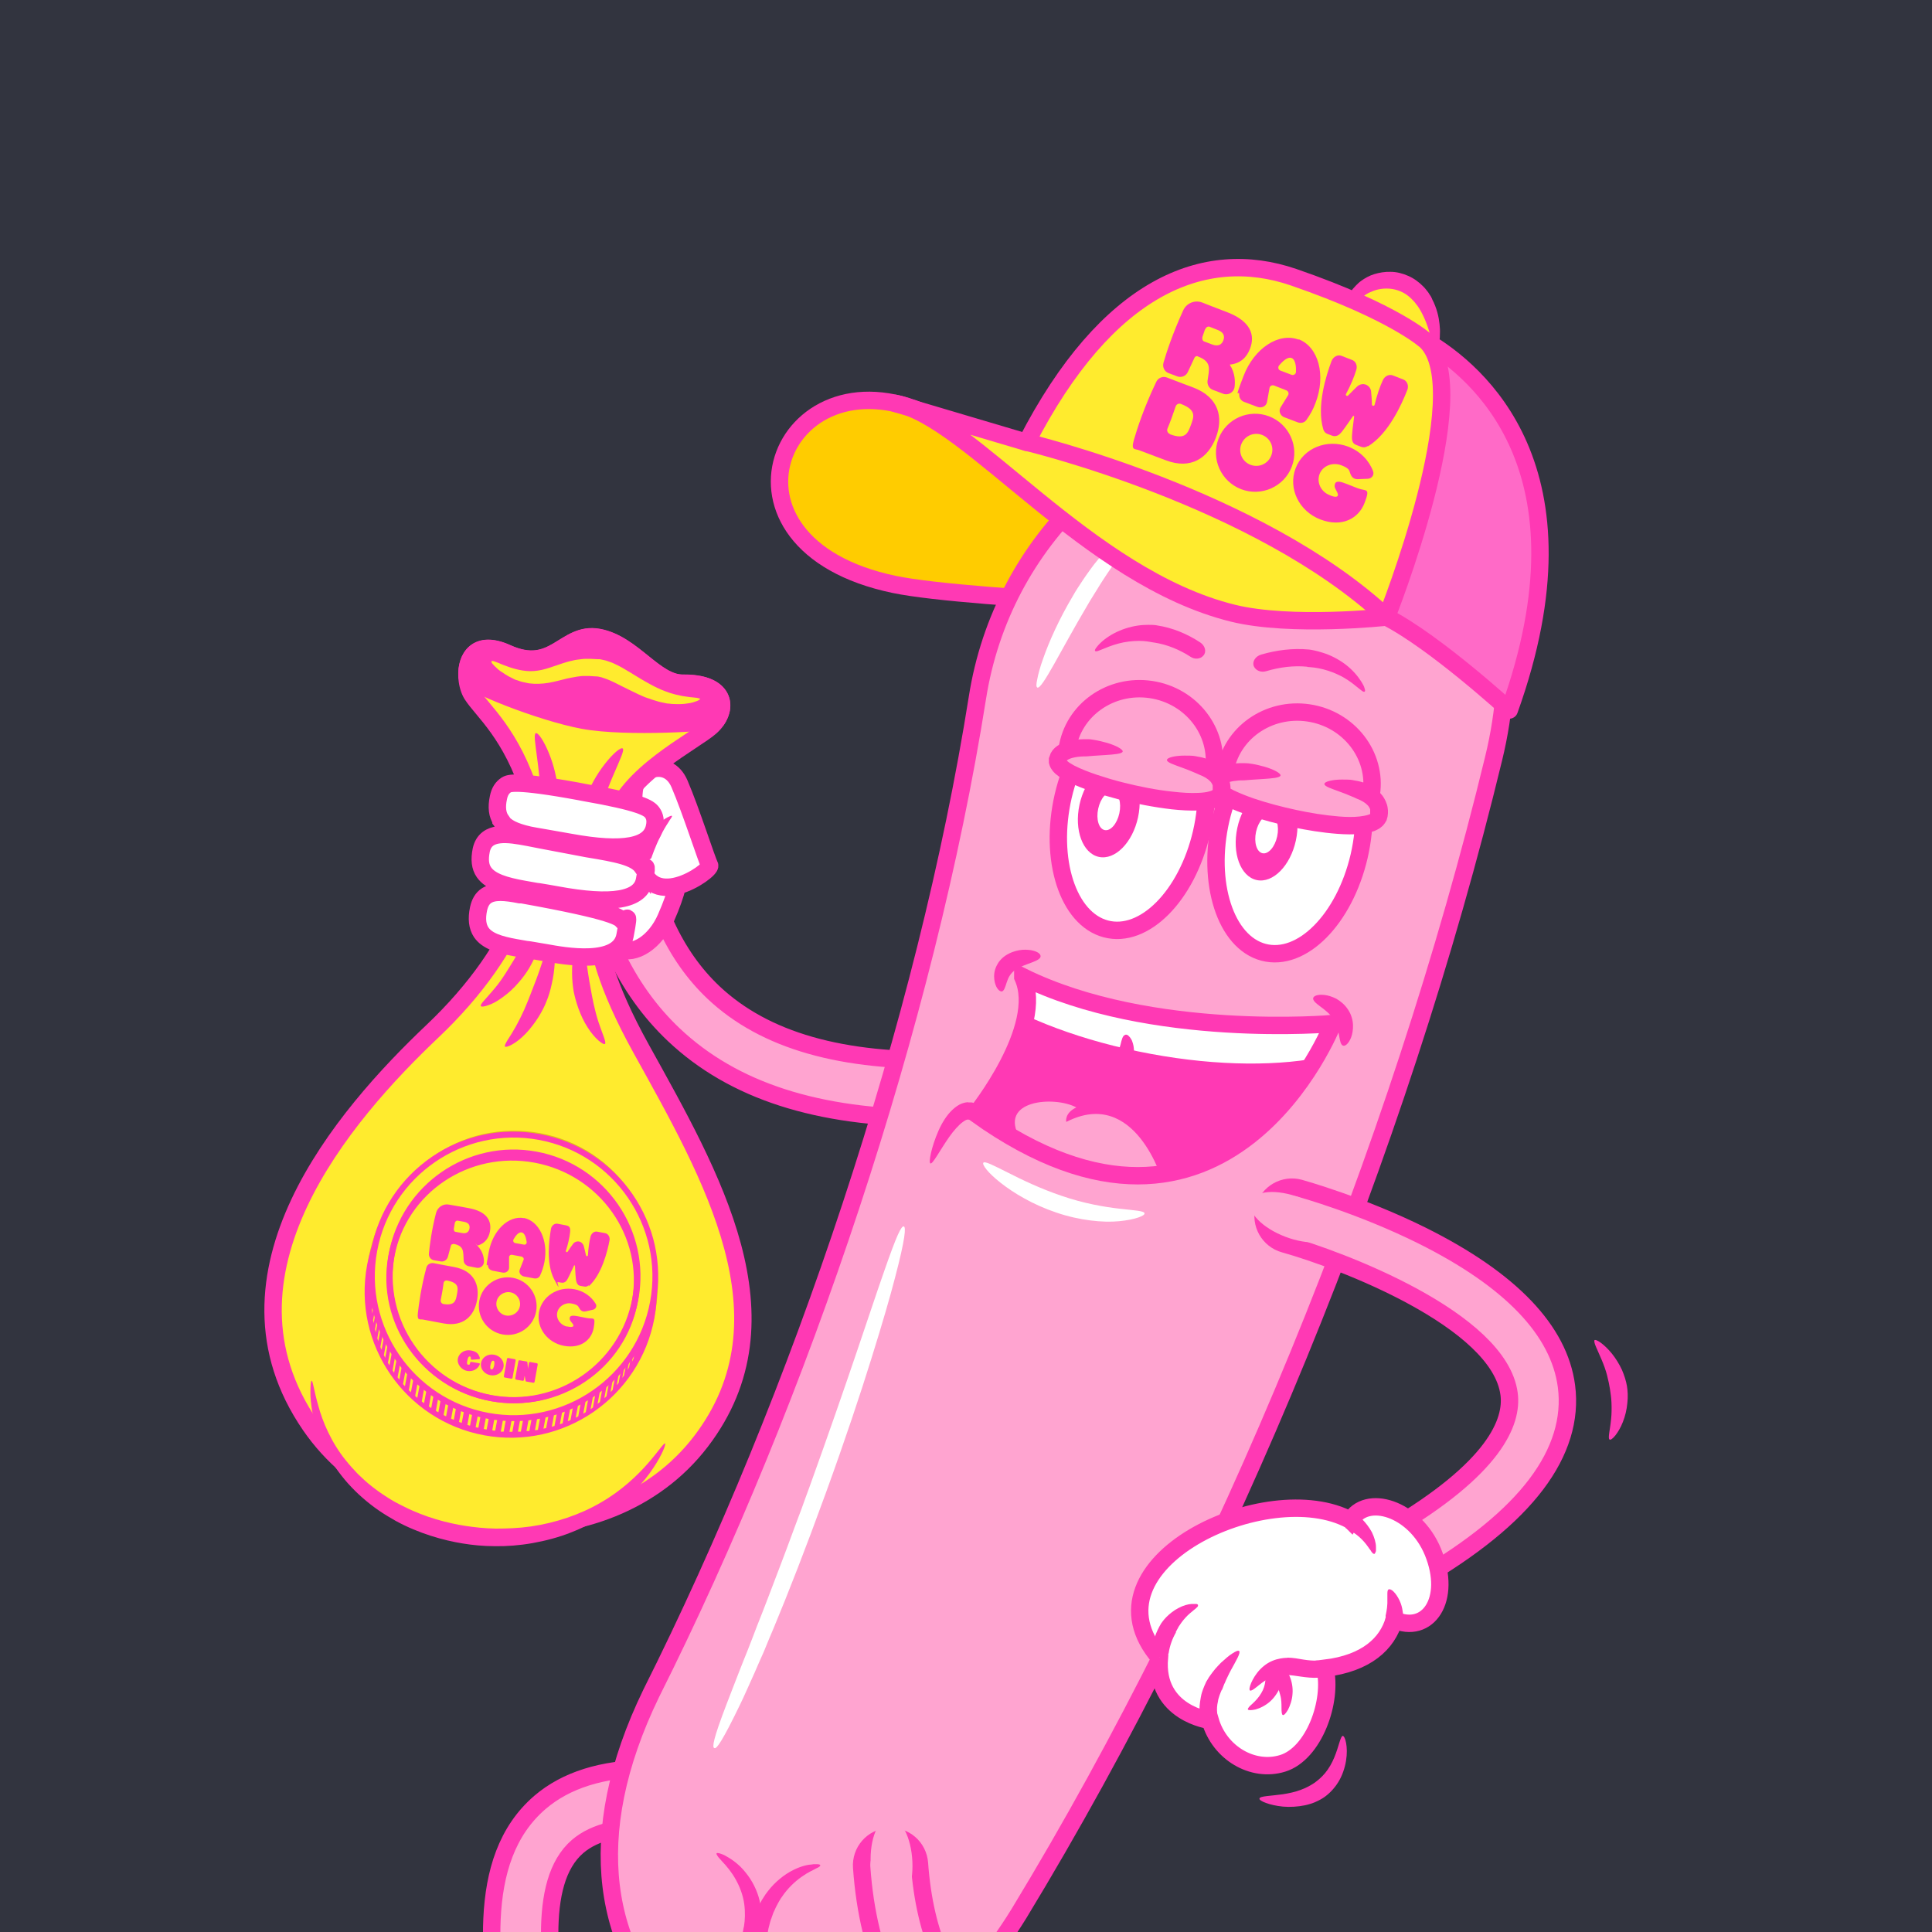
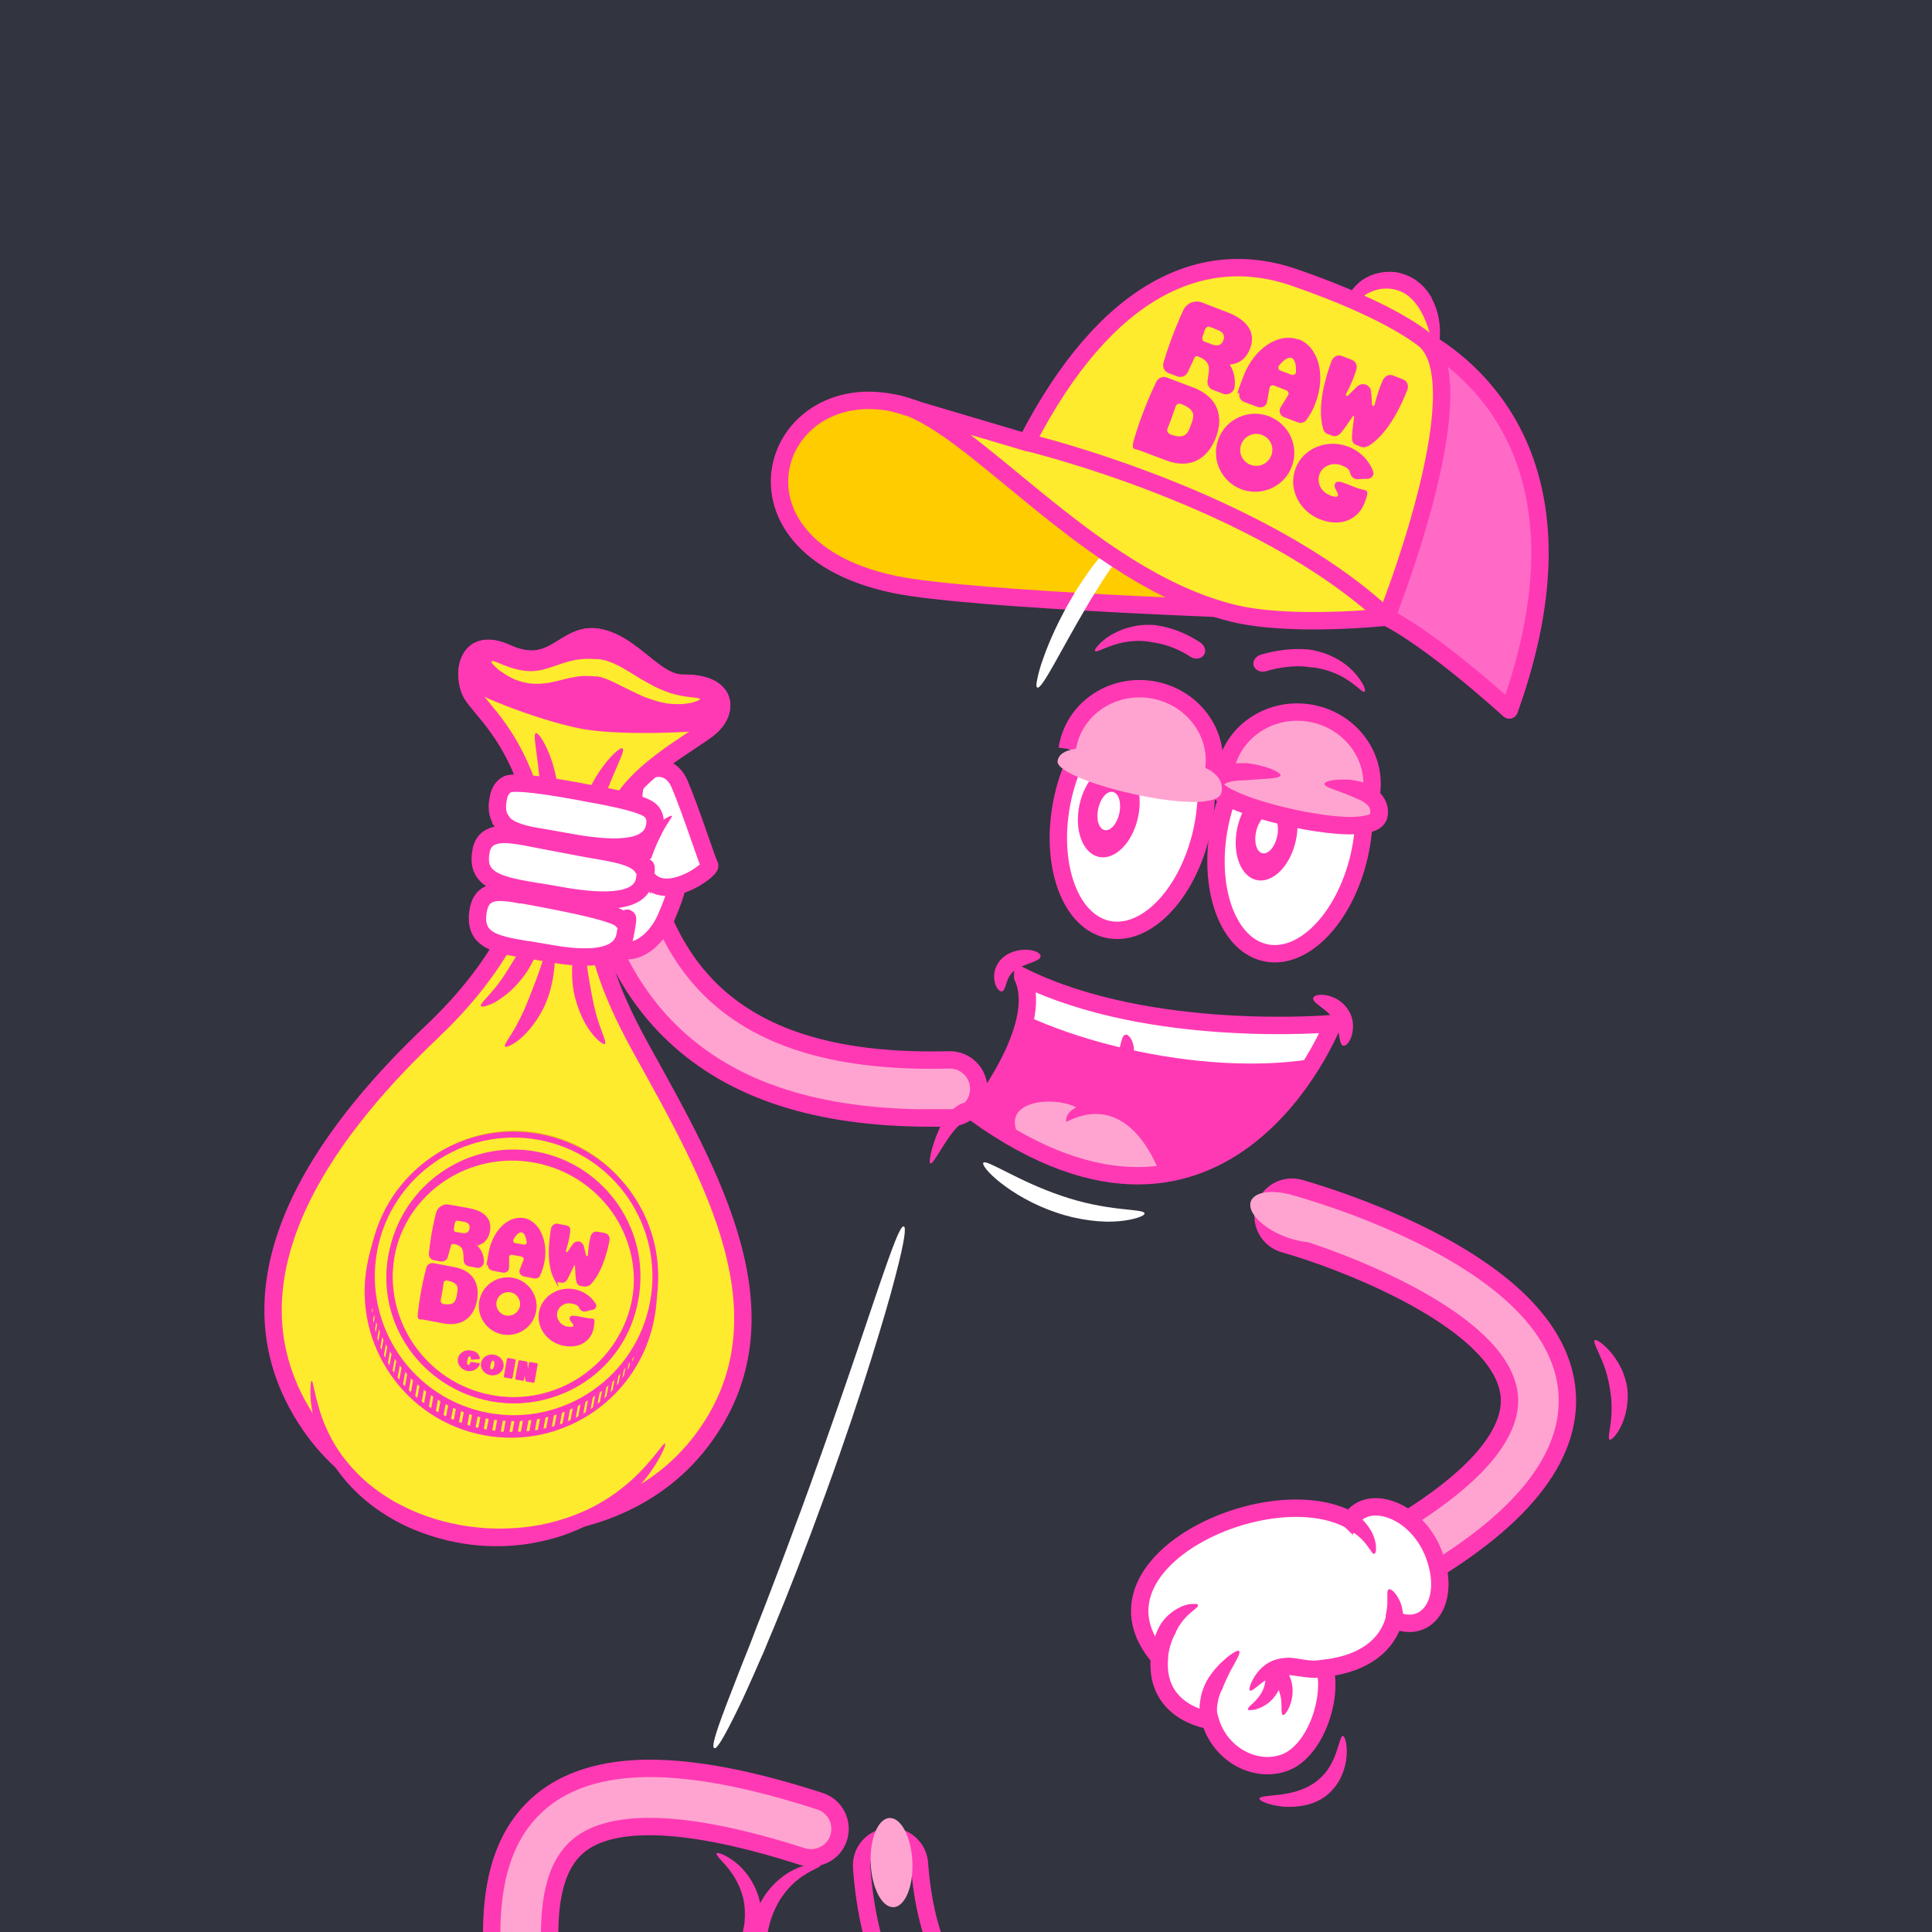
<svg xmlns="http://www.w3.org/2000/svg" id="Layer_1" version="1.1" viewBox="0 0 1000 1000">
  <defs>
    <style>
      .st0, .st1, .st2 {
        fill: none;
      }

      .st3, .st4, .st5 {
        fill: #ffeb2e;
      }

      .st3, .st5, .st6, .st7, .st8, .st9, .st10, .st11, .st12, .st13, .st1, .st2, .st14 {
        stroke: #ff39b4;
        stroke-width: 9px;
      }

      .st3, .st5, .st7, .st8, .st9, .st10, .st11, .st13, .st2 {
        stroke-linecap: round;
      }

      .st3, .st6, .st7, .st9, .st12, .st13, .st1, .st2, .st14 {
        stroke-miterlimit: 10;
      }

      .st5, .st8, .st10, .st11 {
        stroke-linejoin: round;
      }

      .st15 {
        fill: #231f20;
      }

      .st6, .st16, .st9 {
        fill: #fff;
      }

      .st7, .st12, .st17 {
        fill: #ff39b4;
      }

      .st18 {
        clip-path: url(#clippath-1);
      }

      .st19 {
        clip-path: url(#clippath-2);
      }

      .st20 {
        fill: #e2bc1a;
      }

      .st8 {
        fill: #fc0;
      }

      .st10 {
        fill: #ff6ac7;
      }

      .st21 {
        fill: #32343f;
      }

      .st22, .st11, .st13, .st14 {
        fill: #ffa4d0;
      }

      .st23 {
        clip-path: url(#clippath);
      }
    </style>
    <clipPath id="clippath">
      <path class="st0" d="M631.9,424.2c-7.5,32.7,2.4,63.5,22.1,68.7,19.8,5.2,41.9-17.1,49.5-49.8,7.5-32.7-2.4-63.5-22.1-68.7-19.8-5.2-41.9,17.1-49.5,49.8Z" />
    </clipPath>
    <clipPath id="clippath-1">
      <path class="st0" d="M550.3,412.1c-7.5,32.7,2.4,63.5,22.1,68.7,19.8,5.2,41.9-17.1,49.5-49.8,7.5-32.7-2.4-63.5-22.1-68.7-19.8-5.2-41.9,17.1-49.5,49.8Z" />
    </clipPath>
    <clipPath id="clippath-2">
      <path class="st0" d="M529.4,505.6c66.3,32.6,160.5,24.2,160.5,24.2,0,0-54.6,139.9-184.7,46.8,0,0,36-44.8,24.2-70.9h0Z" />
    </clipPath>
  </defs>
  <rect class="st21" y="0" width="1000" height="1000" />
  <g>
    <path class="st8" d="M598.9,250.7s-86.4-21.5-119.2-36.4c-75.7-34.5-117.3,67.3-16.8,88.2,40.2,8.4,199,13.6,199,13.6l-63-65.4h0Z" />
    <g>
      <ellipse class="st15" cx="188.2" cy="1273.3" rx="28.5" ry="89.1" transform="translate(-1098.1 1226.3) rotate(-79.5)" />
      <ellipse class="st15" cx="596.6" cy="1248.4" rx="39.8" ry="124.2" transform="translate(-739.6 1607.5) rotate(-79.5)" />
      <g>
        <path class="st22" d="M282.5,1134.3h-.1c-8.3,0-14.9-6.8-14.9-15.1.1-13.8-2.8-31.8-5.8-50.9-7.9-49.6-16.8-105.7,17.8-135.4,13.4-11.5,32.2-17.4,55.8-17.6h.9c23.8,0,52.7,5.5,88.2,17,7.9,2.5,12.2,11,9.7,18.9s-11,12.2-18.9,9.7c-58.2-18.7-98.4-20.5-116.2-5.2-21.8,18.7-14.3,66.1-7.7,107.9,3.2,20.3,6.3,39.5,6.2,55.8,0,8.2-6.8,14.9-15,14.9h0Z" />
        <path class="st2" d="M282.5,1134.3h-.1c-8.3,0-14.9-6.8-14.9-15.1.1-13.8-2.8-31.8-5.8-50.9-7.9-49.6-16.8-105.7,17.8-135.4,13.4-11.5,32.2-17.4,55.8-17.6h.9c23.8,0,52.7,5.5,88.2,17,7.9,2.5,12.2,11,9.7,18.9s-11,12.2-18.9,9.7c-58.2-18.7-98.4-20.5-116.2-5.2-21.8,18.7-14.3,66.1-7.7,107.9,3.2,20.3,6.3,39.5,6.2,55.8,0,8.2-6.8,14.9-15,14.9h0Z" />
      </g>
      <g>
        <path class="st22" d="M482.2,578.7c-59,0-102.7-14.1-133.4-43.1-25-23.6-40.7-57-48-102.1-1.3-8.2,4.2-15.9,12.4-17.2,8.2-1.3,15.9,4.2,17.2,12.4,6.3,38.9,18.7,65.9,39,85.1,26.4,24.8,66.2,36.2,121.8,34.8,8.3-.2,15.2,6.3,15.4,14.6.2,8.3-6.3,15.2-14.6,15.4h-9.8Z" />
        <path class="st2" d="M482.2,578.7c-59,0-102.7-14.1-133.4-43.1-25-23.6-40.7-57-48-102.1-1.3-8.2,4.2-15.9,12.4-17.2,8.2-1.3,15.9,4.2,17.2,12.4,6.3,38.9,18.7,65.9,39,85.1,26.4,24.8,66.2,36.2,121.8,34.8,8.3-.2,15.2,6.3,15.4,14.6.2,8.3-6.3,15.2-14.6,15.4h-9.8Z" />
      </g>
-       <path class="st13" d="M665.3,212.1h0c39.5-.3,73.2,18.5,93.3,51.5,20.2,32.7,26.6,79.4,14.5,129-49.3,203.4-138.2,420.8-245.6,597.7-53.6,87.2-130.5,98.7-172.9,59.6h0c-42.7-39.2-53.5-99.4-17.5-173.5,77.2-153.9,142.2-347.4,168.8-515.2,6.4-40.8,25.8-76.5,54.2-103.6,28.3-26.9,65.6-45.2,105.2-45.5h0Z" />
      <g>
        <path class="st22" d="M719.3,241.8c11.1-42.7-60.7-87-97.9-.9" />
        <path class="st17" d="M621.4,240.9c-.6-.2-.2-2.4,1-6.2.3-.9.6-2,1.1-3.1s1-2.3,1.5-3.6c.3-.6.6-1.3.9-2,.2-.3.3-.7.5-1.1.2-.3.4-.7.6-1,.8-1.4,1.6-2.9,2.4-4.5,3.7-6.2,8.7-13.3,16.2-19.7.5-.4.9-.8,1.4-1.2s1-.7,1.5-1.1c1-.7,2.1-1.5,3.1-2.2,1.1-.7,2.3-1.3,3.4-2,.6-.3,1.1-.7,1.8-1,.6-.3,1.2-.6,1.9-.8,5-2.2,10.6-3.8,16.5-4.1s11.7.6,16.9,2.3c5.2,1.8,9.9,4.4,13.9,7.5s7.1,6.7,9.7,10.4c.3.5.6.9.9,1.4l.4.7.4.7c.5.9,1,1.9,1.5,2.8.5.9.8,1.9,1.2,2.8.2.5.4.9.5,1.4.2.5.3.9.4,1.4,2.3,7.2,2,13.5,1,17.4-.4,2-1,3.5-1.5,4.5s-.9,1.4-1.2,1.3-.5-.7-.6-1.7c0-1,0-2.5-.2-4.4-.2-3.7-.9-9-3.5-14.9-.2-.4-.3-.7-.5-1.1-.2-.4-.4-.7-.6-1.1-.4-.7-.8-1.5-1.2-2.2-.5-.7-1-1.5-1.5-2.2l-.4-.6-.4-.5c-.3-.4-.6-.7-.9-1.1-2.4-2.9-5.2-5.8-8.6-8.2-3.4-2.4-7.3-4.4-11.6-5.8-4.3-1.3-8.9-2-13.7-1.7-4.7.2-9.3,1.4-13.5,3.2-.5.2-1,.4-1.6.6-.5.2-1,.5-1.5.8-1,.5-2,1-3,1.6-.9.6-1.9,1.2-2.8,1.8-.5.3-.9.6-1.4.9-.4.3-.8.7-1.3,1-6.8,5.2-12,11.4-16.1,16.7-1,1.4-1.9,2.7-2.8,3.9-.2.3-.5.6-.7.9-.2.3-.4.6-.6.9-.4.6-.8,1.2-1.2,1.8-.7,1.1-1.5,2.2-2.1,3.2-.7,1-1.2,1.9-1.7,2.7-2.1,3.3-3.6,5-4.1,4.7l.2-.2h0Z" />
      </g>
      <g>
        <g>
          <g>
            <g class="st23">
              <g>
                <path class="st16" d="M631.9,424.2c-7.5,32.7,2.4,63.5,22.1,68.7,19.8,5.2,41.9-17.1,49.5-49.8,7.5-32.7-2.4-63.5-22.1-68.7-19.8-5.2-41.9,17.1-49.5,49.8Z" />
                <ellipse class="st17" cx="655.6" cy="431.8" rx="24.3" ry="15.5" transform="translate(95 981.3) rotate(-77.8)" />
                <ellipse class="st16" cx="655.6" cy="431.8" rx="10.1" ry="5.6" transform="translate(95 981.3) rotate(-77.8)" />
              </g>
            </g>
            <path class="st1" d="M631.9,424.2c-7.5,32.7,2.4,63.5,22.1,68.7,19.8,5.2,41.9-17.1,49.5-49.8,7.5-32.7-2.4-63.5-22.1-68.7-19.8-5.2-41.9,17.1-49.5,49.8Z" />
          </g>
          <path class="st17" d="M676.7,345.1c-7-.7-14.3.2-21.3,2.3-2.7.8-5.4-.3-6.4-2.5h0c-1-2.3.7-5.2,3.8-6.1,7.9-2.3,16.3-3.4,24.8-2.6.8.1,3.6.5,7.2,1.7,3.6,1.1,7.9,3.2,11.6,6,3.7,2.8,6.5,6.2,8.2,8.9.4.7.8,1.3,1.1,1.9s.5,1.1.6,1.6c.3.9.4,1.5,0,1.7s-.8,0-1.6-.6c-.4-.3-.8-.6-1.3-1s-1-.8-1.6-1.3c-2.3-1.9-5.5-4.2-9-5.8-3.5-1.7-7.2-2.8-10.3-3.4-3-.6-5.4-.6-6.1-.7h.3Z" />
          <g>
            <path class="st14" d="M709.8,410.9c3-20-11.6-38.8-32.5-41.9s-40.3,10.6-43.3,30.7" />
            <g>
              <path class="st22" d="M662.8,401.2s-32.2-6.8-33.9,4.7c-1.6,10.6,82.7,30.7,84.9,16,2.4-15.9-28.4-16.4-28.4-16.4" />
              <path class="st17" d="M705.5,404.8c3.1,1.2,6.3,2.9,9.1,5.9,1.4,1.5,2.5,3.4,3.2,5.5.2.5.3,1.1.4,1.6,0,.5.2,1.1.2,1.6v1.6l-.2,1.7-.4,1.4c0,.5-.4.9-.6,1.3-.2.4-.5.8-.8,1.2-.3.4-.6.7-1,1.1-.4.3-.8.6-1.1.9-.3.2-.7.4-1,.6-.6.3-1.3.7-1.9.9-2.5.9-4.6,1.2-6.8,1.5-4.3.4-8.3.3-12.3,0-8-.6-15.8-1.9-23.5-3.5-7.7-1.7-15.3-3.7-22.8-6.2-3.8-1.3-7.5-2.7-11.2-4.5-1.9-.9-3.7-1.9-5.7-3.3-.5-.4-1-.7-1.5-1.2l-1-1c-.3-.3-.6-.7-.9-1.1-.6-.8-.9-1.6-1.2-2.5,0-.4-.2-.9-.2-1.4v-1.4c.2-.7.4-1.4.7-2.1l.4-1c0-.3.4-.6.5-.9.2-.3.4-.6.6-.9.2-.3.5-.6.7-.8.4-.5.9-.8,1.4-1.2,1.9-1.3,3.7-2,5.5-2.5s3.4-.7,5.1-.9c1.6-.2,3.2-.2,4.8-.2s2.2.1,4.2.4,4.3.9,6.5,1.5c4.4,1.3,8.3,3.3,8.1,4.5h0c-.3,1.2-4.5,1.5-8.8,1.8-2.1.1-4.4.3-6.2.4s-3.2.3-3.7.3c-1.4,0-2.7,0-4,.2-1.3.1-2.5.3-3.6.6-1.1.3-2,.7-2.5,1.1,0,0-.3.2-.3.3h0l.8.6c1.2.9,2.7,1.7,4.3,2.5,3.2,1.5,6.7,2.9,10.2,4.1,7.1,2.4,14.4,4.3,21.8,5.9,7.4,1.6,14.9,2.8,22.2,3.4,3.7.3,7.4.4,10.8,0,1.7-.2,3.3-.5,4.5-.9.3-.1.5-.2.7-.3h.2v-2.4c-.2-.7-.6-1.4-1.2-2.1-1.3-1.4-3.3-2.6-5.7-3.5-.5-.2-1.6-.8-3.2-1.4-1.6-.7-3.6-1.5-5.6-2.2-4-1.5-8-2.7-8-4s4.3-2.3,9-2.3,4.8.1,6.8.5c2,.3,3.7.8,4.3,1v-.2h0Z" />
            </g>
          </g>
        </g>
        <g>
          <g>
            <g class="st18">
              <g>
                <path class="st16" d="M550.3,412.1c-7.5,32.7,2.4,63.5,22.1,68.7,19.8,5.2,41.9-17.1,49.5-49.8,7.5-32.7-2.4-63.5-22.1-68.7-19.8-5.2-41.9,17.1-49.5,49.8h0Z" />
                <ellipse class="st17" cx="573.9" cy="419.8" rx="24.3" ry="15.5" transform="translate(42.3 892) rotate(-77.8)" />
                <ellipse class="st16" cx="573.9" cy="419.8" rx="10.1" ry="5.6" transform="translate(42.3 892) rotate(-77.8)" />
              </g>
            </g>
            <path class="st1" d="M550.3,412.1c-7.5,32.7,2.4,63.5,22.1,68.7,19.8,5.2,41.9-17.1,49.5-49.8,7.5-32.7-2.4-63.5-22.1-68.7-19.8-5.2-41.9,17.1-49.5,49.8h0Z" />
          </g>
          <path class="st17" d="M598.8,323.7c8.1,1.2,15.7,4.4,22.4,8.8,2.6,1.7,3.4,4.9,1.7,6.8h0c-1.6,1.9-4.5,2.1-6.6.7-5.7-3.7-12.2-6.4-18.8-7.4-.6,0-2.8-.6-5.7-.8-2.9-.2-6.7,0-10.3.7s-7.2,2-9.8,3.1c-1.3.5-2.4,1-3.3,1.3-.8.3-1.4.3-1.6,0s0-.8.5-1.5,1.3-1.7,2.5-2.8c2.2-2.1,5.7-4.5,9.8-6.2,4-1.7,8.5-2.7,12.2-2.9,3.6-.2,6.4,0,7.1.2h-.1Z" />
          <g>
            <path class="st14" d="M628.2,398.8c3-20-11.6-38.8-32.5-41.9s-40.3,10.6-43.3,30.7" />
            <g>
              <path class="st22" d="M581.3,389.2s-32.2-6.8-33.9,4.7c-1.6,10.6,82.7,30.7,84.9,16,2.4-15.9-28.4-16.4-28.4-16.4" />
-               <path class="st17" d="M624,392.7c3.1,1.2,6.3,2.9,9.1,5.9,1.4,1.5,2.5,3.4,3.2,5.5.2.5.3,1.1.4,1.6,0,.5.2,1.1.2,1.6v1.6l-.2,1.7c-.3,2.3-1.7,4.3-3.5,5.6-1.6,1.2-3.1,1.7-4.5,2.1-2.8.8-5.3,1-7.8,1.2-5,.2-9.7-.1-14.4-.6-9.4-1.1-18.6-2.9-27.7-5.2-4.5-1.2-9-2.5-13.5-4s-8.9-3.2-13.4-5.5c-1.1-.6-2.2-1.2-3.4-2-.6-.4-1.1-.8-1.7-1.3l-.5-.4c-.2-.1-.4-.4-.6-.6-.4-.4-.8-.8-1.1-1.3-.7-.9-1.2-1.9-1.5-3l-.2-.8v-2.4c.2-.6.5-1.1.6-1.6l.3-.8c0-.2.3-.5.4-.7.3-.5.6-1,1-1.4s.7-.8,1.1-1.1c1.4-1.2,2.9-1.9,4.3-2.5,1.4-.5,2.8-.9,4.1-1.1,2.7-.5,5.2-.6,7.6-.6s2.2.1,4.2.4,4.3.9,6.5,1.5c4.4,1.3,8.3,3.3,8.1,4.5-.3,1.2-4.5,1.5-8.8,1.8-2.1.1-4.4.3-6.2.4s-3.2.3-3.7.3c-2.1,0-4.2.1-6.1.5-.9.2-1.8.4-2.5.7-.7.3-1.3.6-1.6.9h0c0,.1.2.3.2.3.3.2.6.5,1,.8.8.5,1.6,1,2.5,1.5,3.7,1.9,7.9,3.5,12.1,4.9,4.2,1.4,8.5,2.7,12.9,3.8,8.7,2.2,17.6,4,26.4,4.9,4.4.5,8.8.8,13,.6,2.1-.1,4.1-.3,5.7-.8.8-.2,1.5-.5,1.7-.7h0v-2.3c-.2-.7-.6-1.4-1.2-2.1-1.3-1.4-3.3-2.6-5.7-3.5-.5-.2-1.6-.8-3.2-1.4-1.6-.7-3.6-1.5-5.6-2.2-4-1.5-8-2.7-8-4s4.3-2.3,9-2.3,4.8.1,6.8.5c2,.3,3.7.8,4.3,1h0Z" />
            </g>
          </g>
        </g>
      </g>
      <path class="st16" d="M369.7,904.8c-1.1-.5-.7-4.3,6.4-22.8,1.8-4.6,3.9-10.2,6.5-16.8,1.3-3.3,2.7-6.9,4.3-10.8,1.6-3.9,3.1-8.1,4.9-12.7,1.8-4.5,3.7-9.4,5.7-14.6,2-5.2,4.1-10.8,6.4-16.8,2.3-5.9,4.6-12.3,7.1-19,1.3-3.4,2.5-6.8,3.9-10.4,1.3-3.6,2.6-7.3,4-11,20.9-58,31.8-92.2,38.6-111.5,6.7-19.3,9-23.9,10.3-23.6,1.2.3.8,6.2-4.5,26.4-2.6,10.1-6.6,23.8-12.3,42.1-5.7,18.3-13.3,41.2-23.6,69.6-10.5,28.9-19.4,51.6-26.8,69.4-1.9,4.4-3.6,8.6-5.2,12.5-1.7,3.8-3.3,7.4-4.7,10.7-3,6.6-5.4,12.2-7.7,16.9-9,18.6-12.1,23-13.2,22.4h0Z" />
      <path class="st16" d="M536.9,355.8c-.6-.2-.6-1.7,0-4.3.2-1.3.6-2.8,1.1-4.6.5-1.8,1.1-3.8,1.9-5.9,3-8.7,8.2-20.4,15.4-32.5,1.7-3.1,3.7-5.9,5.5-8.7.9-1.4,1.9-2.7,2.8-4,1-1.3,1.8-2.6,2.8-3.8,3.8-4.8,7.5-9,10.8-12.2,3.4-3.2,6.3-5.6,8.6-7s3.8-1.8,4.2-1.3-.3,1.8-1.8,3.9c-1.4,2.1-3.6,5-6.2,8.6-2.6,3.6-5.6,8-8.9,12.9-.8,1.2-1.6,2.5-2.5,3.8-.8,1.3-1.7,2.6-2.5,4-1.7,2.8-3.5,5.5-5.2,8.5-13.9,23.4-23.5,43.7-26,42.7h0Z" />
      <path class="st17" d="M825.2,693.7c.9-.8,5.1,2,9.1,6.9,2,2.5,3.8,5.4,5.2,8.4,1.3,3,2.2,6,2.6,8.4.4,2.4.6,5.6.2,8.9-.3,3.3-1.1,6.7-2.3,9.7-2.3,5.9-5.9,9.8-6.9,9.1-1-.6.3-5.1.8-10.6.3-2.7.3-5.7.2-8.4s-.5-5.2-.8-7.2c-.3-1.9-.8-4.4-1.5-7.1-.7-2.7-1.7-5.4-2.8-8-2.1-5.1-4.5-9.3-3.6-10.2h-.2Z" />
      <g>
        <g>
          <path class="st22" d="M726.8,819.8c-5.2,0-10.2-2.7-13-7.4-4.2-7.1-1.8-16.3,5.4-20.5,54.6-32,63.8-56,61.9-70.4-5-38.5-87.8-69.7-116.3-77.6-8-2.2-12.7-10.5-10.5-18.4,2.2-8,10.4-12.7,18.4-10.5,1.3.4,31.7,8.8,63.5,24.6,45.7,22.8,70.8,49,74.6,77.9,2.2,17-3,34-15.6,50.7-12.7,16.8-32.7,33.1-60.9,49.6-2.4,1.4-5,2.1-7.6,2.1h0Z" />
          <path class="st2" d="M726.8,819.8c-5.2,0-10.2-2.7-13-7.4-4.2-7.1-1.8-16.3,5.4-20.5,54.6-32,63.8-56,61.9-70.4-5-38.5-87.8-69.7-116.3-77.6-8-2.2-12.7-10.5-10.5-18.4,2.2-8,10.4-12.7,18.4-10.5,1.3.4,31.7,8.8,63.5,24.6,45.7,22.8,70.8,49,74.6,77.9,2.2,17-3,34-15.6,50.7-12.7,16.8-32.7,33.1-60.9,49.6-2.4,1.4-5,2.1-7.6,2.1h0Z" />
        </g>
        <ellipse class="st22" cx="669.1" cy="630" rx="10.8" ry="23.1" transform="translate(-158.9 1028.9) rotate(-69)" />
      </g>
      <g>
        <g>
          <path class="st9" d="M344.7,475.1c-5.4,12.4-16.3,19.6-24.2,16.1-7.9-3.5-10-16.3-4.6-28.7,5.4-12.4,19-25.8,27-22.4,7.9,3.5,13.7,7.9,1.8,35h0Z" />
          <path class="st9" d="M328.3,409c1.3-11.2,17.4-17.2,23.4-3.3,6,14,14.1,39.5,15.6,42.2,1.4,2.7-33.2,27.2-36.3-5.5-1.4-14.4-4-22.3-2.7-33.5h0Z" />
          <path class="st3" d="M262.3,338.1c24.7,11.2,29.7-11.4,47.5-8.1s29.1,23.9,43.7,23.7c23.4-.3,23.4,14.3,14.5,22.4-8.1,7.4-44.1,24.9-50.5,48.7-8.5,31.7-21.8,52.7,14.4,118.1,36.2,65.4,79.6,139.5,30.9,203.2-48.7,63.8-158.3,55.6-202.2-8.3-53.8-78.2,17.4-160.6,63.2-204,45.8-43.4,61-89.9,51-122s-25.1-43.8-30.5-52.3c-5.4-8.6-3.8-31.3,18-21.4h0Z" />
          <path class="st7" d="M370.9,372.7c5.7-8.2,3.1-19.3-17.4-19.1-14.5.2-25.8-20.4-43.7-23.7-17.8-3.3-22.8,19.3-47.5,8.1-15.7-7.1-21,2.7-20.6,11.9.1,3.6,38.2,18.8,60.2,22.9,22.7,4.2,68.2,1,69-.1h0Z" />
          <path class="st17" d="M313.2,540.3c-.5.4-1.8-.3-3.5-1.8s-3.8-3.9-5.6-6.8c-1.9-2.9-3.5-6.4-4.7-9.7s-2-6.5-2.5-9c-.4-2.5-.8-5.8-.8-9.3s.2-7.2.6-10.5c.9-6.7,2.8-11.9,4-11.7,1.2.2,1.6,5.4,2.3,11.8.7,6.3,1.8,13.6,2.7,18.2.4,2.3.9,5.2,1.6,8.3s1.5,6.3,2.5,9.3c1,2.9,2,5.6,2.7,7.5.7,2,1.1,3.4.6,3.8h0Z" />
          <path class="st17" d="M303.6,444.5c-.6.1-1.4-1.1-2.2-3.3-.8-2.2-1.3-5.3-1.4-8.7-.2-3.5.1-7.3.8-10.7.6-3.5,1.5-6.7,2.4-9,.9-2.4,2.3-5.4,4-8.5s3.7-6.1,5.8-8.8c4.1-5.3,8.3-8.9,9.3-8.1s-1.3,5.5-3.8,11.4c-2.6,5.8-5.2,12.7-6.8,17.1-.8,2.2-1.8,5-2.8,8s-1.8,6.2-2.5,9.3c-.6,3-1.1,5.8-1.4,7.9-.4,2.1-.7,3.5-1.3,3.6v-.2h-.1Z" />
          <path class="st17" d="M248.9,520.8c-.3-.6.5-1.7,2-3.3,1.4-1.6,3.3-3.7,5.3-6.1,2-2.4,3.9-5.1,5.6-7.8,1.7-2.6,3.2-5.2,4.4-7.1,2.4-4,6.1-10.4,9-16,3-5.6,5.2-10.4,6.4-10.1,1.2.3,1.1,5.8-.4,12.3-.8,3.3-1.9,6.8-3.2,10-1.3,3.2-2.8,6.2-4.1,8.4-1.3,2.2-3.2,4.9-5.6,7.6-2.3,2.7-5.1,5.3-7.9,7.3-2.8,2.1-5.5,3.6-7.7,4.3-2.1.8-3.6.9-3.9.4h.1Z" />
          <path class="st17" d="M279.7,439.6c-.6-.3-.5-1.7-.3-3.8.3-2.1.6-4.9.8-8,.2-3.1.3-6.4.1-9.6-.1-3.2-.3-6.1-.5-8.4-.3-4.6-1-12-1.9-18.3-.8-6.3-1.7-11.5-.6-12,1.2-.5,4.3,4.1,6.8,10.3,1.3,3.1,2.4,6.6,3.2,10,.8,3.4,1.3,6.7,1.5,9.2.2,2.6.2,5.9-.2,9.4-.4,3.5-1.1,7.3-2.2,10.5-1.1,3.3-2.5,6.1-3.8,8s-2.4,2.8-3,2.6h.1Z" />
          <path class="st17" d="M261.4,541.8c-.4-.5.3-1.8,1.4-3.6,1.2-1.8,2.7-4.2,4.2-6.9s3-5.7,4.3-8.6c1.3-2.9,2.3-5.6,3.2-7.8,1.7-4.3,4.4-11.2,6.3-17.3,2-6,3.5-11.1,4.7-11,1.3,0,2,5.5,1.6,12.2-.2,3.4-.7,7-1.5,10.4-.7,3.4-1.7,6.6-2.7,9-.9,2.4-2.4,5.4-4.3,8.4s-4.2,6-6.6,8.5-4.9,4.4-6.9,5.5-3.4,1.5-3.8,1v.2h0Z" />
          <path class="st4" d="M362.2,361.8c0,.3-.5.7-1.6,1.1s-2.7,1-4.8,1.2c-2.1.4-4.6.4-7.3.3-.7,0-1.4-.1-2.1-.2-.7,0-1.5-.1-2.2-.3-1.5-.3-3-.6-4.5-1.1-.8-.2-1.5-.5-2.3-.7-.8-.3-1.5-.6-2.3-.8-1.6-.5-3-1.2-4.6-1.9-3-1.4-5.9-2.9-8.6-4.2-2.7-1.4-5.3-2.7-7.6-3.6-1.2-.5-2.2-.7-3.2-1.1-.5,0-.9-.2-1.4-.3-.2,0-.4,0-.7-.1h-.7c-1,0-2.1-.2-3.2-.2h-3.5c-.6,0-1.2.1-1.9.2-.6,0-1.3.2-2,.3-1.3.2-2.7.5-4.2.8-2.9.7-6,1.6-9.4,2.2s-7,.7-10.3.3c-1.6-.4-3.3-.6-4.7-1.1-.7-.3-1.4-.5-2.1-.7s-1.3-.6-1.9-.9c-2.5-1.1-4.5-2.6-6.2-3.7-.9-.6-1.5-1.2-2.1-1.8-.6-.5-1.1-1-1.5-1.5-.8-.8-1.1-1.4-.9-1.7.2-.3.9-.2,1.9.2s1.2.4,1.9.7c.7.3,1.5.7,2.4,1,3.6,1.4,8.5,3.1,13.8,3.2,2.7,0,5.4-.4,8.1-1.2,2.8-.8,5.7-1.9,8.8-2.9,1.6-.5,3.1-1,4.7-1.3.8-.2,1.6-.4,2.4-.5s1.6-.2,2.4-.3c.8-.1,1.5-.2,2.3-.2h2.2c1.4,0,2.8.2,4,.2h1c.4,0,.7.1,1.1.2.7.2,1.5.3,2.2.5,1.4.5,2.9.9,4.3,1.6,2.9,1.3,5.6,2.9,8.2,4.5,2.7,1.6,5.3,3.3,8,4.8,1.3.7,2.6,1.5,4,2.2.7.3,1.3.7,2,1s1.3.6,2,.9c.3.1.6.3,1,.4.3.1.6.2,1,.4.6.2,1.3.5,1.9.7,1.3.5,2.5.7,3.7,1.1,2.4.6,4.6,1,6.5,1.2,1.9.3,3.4.3,4.5.5s1.8.4,1.8.7h-.3,0Z" />
          <path class="st9" d="M259.4,424.6c-2-2.9-2.5-6.8-1.4-11.8.6-3.1,2-5.2,4-6.5,1.3-.8,4.3-2.8,38.4,3.5l1.5.3c29.8,5.2,34,8.1,35.7,10.5,1.4,1.9,1.8,4.3,1.2,7.2-2,10.6-16.2,13.2-43.6,8.2-1.7-.3-7.4-1.3-12.5-2.2-4.2-.7-8-1.4-8.9-1.6-7.9-1.8-12.1-4-14.5-7.4v-.2h0ZM332.4,448.7c-3.6-5.1-13-6.9-28.3-9.4-2.3-.4-14.9-2.8-23.2-4.4-3.9-.8-6.9-1.3-7.7-1.5-9.7-1.8-21.8-4-24.1,6.6-1,4.9-.6,8.6,1.4,11.5,3.4,4.9,11.1,7.1,20.6,8.8s5.1.9,7.8,1.3c3,.5,6.1,1,9.3,1.6,28.6,5.3,43.4,2.8,45.4-7.7s.1-5-1.2-6.9h0ZM269.7,463.1h-.6c-7.6-1.5-13.5-2-17.3.5-2.1,1.4-3.4,3.6-4.1,6.8-1.1,5.2-.6,9.2,1.4,12.2,3.1,4.5,9.4,6.4,17.6,7.9s4.8.8,7.4,1.2l1.8.3c2.1.4,4.3.7,6.5,1.1,9.4,1.7,38.1,7.1,41.1-8.8s.2-5.6-1.2-7.5c-1.3-1.8-3.6-5-52.7-13.8h.1Z" />
          <g>
            <path class="st4" d="M161.1,714.8c4.2,87.5,138,113,183.1,32.6" />
            <path class="st17" d="M344.2,747.4c.5.2-1.3,5.3-6.1,12.5-2.4,3.6-5.6,7.7-9.6,11.8s-8.9,8.2-14.4,11.9-11.7,6.9-18.3,9.5c-6.5,2.6-13.4,4.4-20.1,5.6-6.8,1.2-13.4,1.7-19.5,1.6-6.2,0-11.8-.6-16.7-1.4-9.9-1.6-22.6-5.1-34.7-11.7-3-1.7-6-3.5-8.9-5.5s-5.7-4.2-8.3-6.5c-2.7-2.3-5.1-4.8-7.5-7.4-2.3-2.6-4.4-5.3-6.3-8-3.8-5.5-6.7-11.2-8.7-16.5-2-5.4-3.2-10.4-3.8-14.7,0-.5-.2-1-.2-1.6s-.1-1-.2-1.5c0-1-.2-1.9-.2-2.7,0-1.7-.1-3.2,0-4.4.1-2.4.3-3.7.6-3.7.7,0,1.2,5.2,3.5,13.1,1.1,4,2.7,8.6,5,13.4,2.3,4.8,5.3,9.9,9.2,14.7,1.9,2.4,4,4.7,6.2,7,2.3,2.2,4.6,4.4,7.2,6.4,2.5,2,5.2,3.9,7.9,5.6,2.7,1.8,5.5,3.3,8.4,4.7,11.3,5.8,23.1,8.8,32.2,10.2,4.6.7,9.9,1.3,15.6,1.4,5.7,0,11.9-.2,18.2-1.1,12.6-1.8,25.6-6.1,36.3-12.4,10.8-6.2,19-14.1,24.4-20.3s8.2-10.6,8.9-10.3v.3h0Z" />
          </g>
          <path class="st17" d="M337.1,444.1c-.5,1.1-2.7,1.1-5,.1h0c-2.3-1-3.7-2.8-3.1-4.1.3-.6,3.9-6.2,8.5-10.7,2.2-2.3,4.7-4.3,6.7-5.6.5-.3,1-.6,1.4-.8.4-.2.8-.4,1.1-.5.6-.3,1-.3,1.1-.2.1.1,0,.5-.4,1.1-.2.3-.4.6-.7,1-.2.4-.5.8-.8,1.3-1.2,1.8-2.7,4.3-4,7-2.7,5.3-4.6,10.9-4.8,11.5h0Z" />
        </g>
        <g>
          <g>
            <g>
              <path class="st20" d="M338,673.9c-5.2,44.4-45.6,66.2-85.5,58.8-39.8-7.4-68.4-45.7-58.8-85.5,9.5-39.4,45.6-66.2,85.5-58.8,39.8,7.4,63.5,45.2,58.8,85.5Z" />
              <path class="st20" d="M252.1,734.7c-20.9-3.9-39.4-16.2-50.9-33.8-10.6-16.4-14-35.6-9.5-54.1,4.8-19.8,16.2-36.9,32.2-48.1,16.3-11.5,36.1-15.8,55.6-12.2s36.4,14.7,47.4,31.3c10.8,16.1,15.4,36.2,13,56.4-2.3,19.9-11.6,36.4-26.9,47.7-16.6,12.3-38.8,17-60.9,12.9h0ZM278.8,590.5c-18.5-3.4-37.2.7-52.6,11.5-15.2,10.7-26,26.9-30.6,45.8-4.2,17.4-1,35.5,9,51,10.8,16.7,28.4,28.4,48.2,32.1,21,3.9,42.1-.5,57.8-12.1,14.4-10.6,23.1-26.1,25.3-44.9,2.3-19.3-2.1-38.4-12.4-53.7-10.5-15.6-26.4-26.1-44.8-29.5v-.2h.1Z" />
            </g>
            <g>
              <circle class="st17" cx="264.4" cy="668.5" r="74.1" />
              <path class="st17" d="M250.6,742.9c-41-7.6-68.2-47.1-60.6-88.1s47.1-68.2,88.1-60.6c41,7.6,68.2,47.1,60.6,88.1-7.6,41-47.1,68.2-88.1,60.6ZM277.5,597.2c-39.3-7.3-77.2,18.8-84.5,58.1s18.8,77.2,58.1,84.5c39.3,7.3,77.2-18.8,84.5-58.1,7.3-39.3-18.8-77.2-58.1-84.5Z" />
            </g>
            <path class="st4" d="M334.6,682.4c-.1.6-.2,1.3-.4,1.9l4.3-23.1c.1-.6.3-1.3.4-1.9l-4.3,23.1ZM333.4,688.1c-.2.6-.3,1.2-.5,1.8l4.3-23.1c.2-.6.3-1.2.5-1.8-1.4,7.7-2.8,15.4-4.3,23.1ZM331.8,693.4c-.2.6-.4,1.2-.6,1.7l4.3-23.1c.2-.6.4-1.1.6-1.7-1.4,7.7-2.8,15.4-4.3,23.1ZM330,698.5c-.2.5-.4,1.1-.7,1.6,1.4-7.7,2.8-15.4,4.3-23.1.2-.5.5-1.1.7-1.6-1.4,7.7-2.8,15.4-4.3,23.1ZM327.9,703.3c-.2.5-.5,1-.8,1.5,1.4-7.7,2.8-15.4,4.3-23.1.3-.5.5-1,.8-1.5l-4.3,23.1ZM325.6,707.7c-.3.5-.6,1-.8,1.4,1.4-7.7,2.8-15.4,4.3-23.1.3-.5.6-.9.8-1.4-1.4,7.7-2.8,15.4-4.3,23.1ZM323,711.9c-.3.4-.6.9-.9,1.3l4.3-23.1c.3-.4.6-.9.9-1.3-1.4,7.7-2.8,15.4-4.3,23.1ZM320.2,715.8c-.3.4-.7.8-1,1.2,1.4-7.7,2.8-15.4,4.3-23.1.3-.4.7-.8,1-1.2l-4.3,23.1ZM317.1,719.4c-.3.4-.7.8-1.1,1.1l4.3-23.1c.4-.4.7-.8,1.1-1.1-1.4,7.7-2.8,15.4-4.3,23.1ZM313.9,722.7c-.4.4-.7.7-1.1,1,1.4-7.7,2.8-15.4,4.3-23.1.4-.3.7-.7,1.1-1-1.4,7.7-2.8,15.4-4.3,23.1ZM310.5,725.7c-.4.3-.8.6-1.2.9l4.3-23.1c.4-.3.8-.6,1.2-.9l-4.3,23.1ZM306.9,728.5c-.4.3-.8.6-1.2.9l4.3-23.1c.4-.3.8-.6,1.2-.9l-4.3,23.1ZM303.2,730.9c-.4.3-.8.5-1.3.8l4.3-23.1c.4-.2.9-.5,1.3-.8l-4.3,23.1ZM299.3,733.1c-.4.2-.9.5-1.3.7,1.4-7.7,2.8-15.4,4.3-23.1.4-.2.9-.4,1.3-.7-1.4,7.7-2.8,15.4-4.3,23.1ZM295.3,735c-.4.2-.9.4-1.4.6l4.3-23.1c.5-.2.9-.4,1.4-.6-1.4,7.7-2.8,15.4-4.3,23.1ZM291.2,736.7c-.5.2-.9.3-1.4.5,1.4-7.7,2.8-15.4,4.3-23.1.5-.2.9-.3,1.4-.5-1.4,7.7-2.8,15.4-4.3,23.1ZM287,738.1c-.5,0-.9.3-1.4.4l4.3-23.1c.5,0,.9-.3,1.4-.4-1.4,7.7-2.8,15.4-4.3,23.1ZM282.7,739.2c-.5,0-1,.2-1.4.3,1.4-7.7,2.8-15.4,4.3-23.1.5,0,1-.2,1.4-.3l-4.3,23.1ZM278.4,740.1c-.5,0-1,.2-1.5.2l4.3-23.1c.5,0,1,0,1.5-.2-1.4,7.7-2.8,15.4-4.3,23.1ZM274,740.7h-1.5l4.3-23.1h1.5l-4.3,23.1ZM269.6,741h-1.5c1.4-7.7,2.8-15.4,4.3-23.1h1.5c-1.4,7.7-2.8,15.4-4.3,23.1ZM265.2,741.1h-1.5l4.3-23.1h1.5c-1.4,7.7-2.8,15.4-4.3,23.1ZM260.7,741h-1.5l4.3-23.1h1.5l-4.3,23.1ZM256.3,740.5c-.5,0-1,0-1.5-.2,1.4-7.7,2.8-15.4,4.3-23.1.5,0,1,0,1.5.2-1.4,7.7-2.8,15.4-4.3,23.1ZM251.9,739.9c-.5,0-1-.2-1.5-.3l4.3-23.1c.5,0,1,.2,1.5.3-1.4,7.7-2.8,15.4-4.3,23.1h0ZM247.6,739c-.5,0-1-.2-1.4-.3,1.4-7.7,2.8-15.4,4.3-23.1.5,0,1,.2,1.4.3-1.4,7.7-2.8,15.4-4.3,23.1ZM243.3,737.9c-.5,0-.9-.3-1.4-.4l4.3-23.1c.5,0,.9.3,1.4.4l-4.3,23.1ZM239,736.5c-.5-.2-.9-.3-1.4-.5l4.3-23.1c.5.2.9.3,1.4.5-1.4,7.7-2.8,15.4-4.3,23.1ZM234.9,734.9c-.5-.2-.9-.4-1.4-.6l4.3-23.1c.5.2.9.4,1.4.6l-4.3,23.1ZM230.9,733.1c-.4-.2-.9-.4-1.3-.7l4.3-23.1c.4.2.9.4,1.3.7-1.4,7.7-2.8,15.4-4.3,23.1ZM226.9,731c-.4-.2-.9-.5-1.3-.7,1.4-7.7,2.8-15.4,4.3-23.1.4.2.8.5,1.3.7l-4.3,23.1ZM223.2,728.8c-.4-.3-.8-.5-1.2-.8l4.3-23.1c.4.3.8.5,1.2.8l-4.3,23.1ZM219.5,726.3c-.4-.3-.8-.6-1.2-.9,1.4-7.7,2.8-15.4,4.3-23.1.4.3.8.6,1.2.9l-4.3,23.1ZM216,723.5c-.4-.3-.8-.6-1.1-1l4.3-23.1c.4.3.7.6,1.1,1l-4.3,23.1ZM212.7,720.6c-.4-.3-.7-.7-1.1-1,1.4-7.7,2.8-15.4,4.3-23.1.3.3.7.7,1.1,1l-4.3,23.1ZM209.6,717.5c-.3-.4-.7-.7-1-1.1l4.3-23.1c.3.4.7.7,1,1.1l-4.3,23.1ZM206.7,714.1c-.3-.4-.6-.8-.9-1.2l4.3-23.1c.3.4.6.8.9,1.2l-4.3,23.1ZM204,710.5c-.3-.4-.6-.8-.8-1.2l4.3-23.1c.3.4.6.8.8,1.2l-4.3,23.1ZM201.6,706.7c-.3-.4-.5-.9-.8-1.3,1.4-7.7,2.8-15.4,4.3-23.1.2.4.5.9.8,1.3l-4.3,23.1ZM199.4,702.8c-.2-.5-.5-.9-.7-1.4,1.4-7.7,2.8-15.4,4.3-23.1.2.5.4.9.7,1.4l-4.3,23.1ZM197.5,698.6c-.2-.5-.4-1-.6-1.4,1.4-7.7,2.8-15.4,4.3-23.1.2.5.4,1,.6,1.4-1.4,7.7-2.8,15.4-4.3,23.1ZM195.8,694.2c-.2-.5-.3-1-.5-1.5l4.3-23.1c.2.5.3,1,.5,1.5l-4.3,23.1ZM194.5,689.6c-.1-.5-.3-1-.4-1.6l4.3-23.1c.1.5.2,1,.4,1.6l-4.3,23.1ZM193.4,684.9c0-.5-.2-1.1-.3-1.6l4.3-23.1c0,.5.2,1.1.3,1.6-1.4,7.7-2.8,15.4-4.3,23.1ZM192.7,679.9c0-.6-.1-1.1-.2-1.7l4.3-23.1c0,.6.1,1.1.2,1.7l-4.3,23.1ZM192.4,674.8v-1.8l4.3-23.1v1.8l-4.3,23.1ZM192.4,669.5v-1.8l4.3-23.1v1.8l-4.3,23.1ZM192.7,664c0-.6.1-1.2.2-1.9l4.3-23.1c0,.6-.1,1.3-.2,1.9l-4.3,23.1ZM193.5,658.3c.1-.6.2-1.3.3-1.9,1.4-7.7,2.8-15.4,4.3-23.1-.1.6-.2,1.3-.3,1.9l-4.3,23.1Z" />
            <circle class="st4" cx="265.8" cy="660.6" r="73.4" />
            <ellipse class="st4" cx="265.6" cy="662.2" rx="62.7" ry="64.1" transform="translate(-433.9 802.7) rotate(-79.5)" />
            <path class="st17" d="M252.2,734.3c-40.6-7.5-67.6-46.7-60.1-87.3s46.7-67.6,87.3-60c40.6,7.5,67.6,46.7,60,87.3-7.5,40.6-46.7,67.6-87.3,60h0ZM278.9,590c-38.9-7.2-76.5,18.6-83.7,57.6-7.2,38.9,18.6,76.5,57.6,83.7,38.9,7.2,76.5-18.6,83.7-57.6,7.2-38.9-18.6-76.5-57.6-83.7Z" />
            <path class="st17" d="M253.9,725.2c-35.6-6.6-59.2-40.9-52.6-76.5s40.9-59.2,76.5-52.6c35.6,6.6,59.2,40.9,52.6,76.5s-40.9,59.2-76.5,52.6ZM277.2,599.1c-33.9-6.3-66.6,16.2-72.9,50.1s16.2,66.6,50.1,72.9c33.9,6.3,66.6-16.2,72.9-50.1,6.3-33.9-16.2-66.6-50.1-72.9Z" />
            <path class="st17" d="M253.9,725.2c-35.6-6.6-59.3-40.3-52.9-75.2s40.6-57.9,76.2-51.3c35.6,6.6,59.3,40.3,52.9,75.2s-40.6,57.9-76.2,51.3h0ZM276.7,601.8c-33.9-6.3-66.5,15.6-72.6,48.8s16.5,65.3,50.4,71.6,66.5-15.6,72.6-48.8-16.5-65.3-50.4-71.6Z" />
            <g>
              <path class="st4" d="M308.8,680.8c1.3-.6,2.3-1.6,2.8-2.9.6-1.6.5-3.4-.4-4.9-1.1-1.8-2.5-3.4-4.1-4.8,7.4-6.7,10.6-18.9,11.8-25.6.3-1.8,0-3.6-1-5.1-.9-1.4-2.3-2.3-3.9-2.6l-4.2-.8c-3.2-.6-6.4,1.6-7.2,4.9,0,.3-.2.7-.2,1.1-1.2-.6-2.6-.9-3.9-.7,0-.4.1-.7.1-1.1.4-3.4-1.8-6.6-5-7.2l-4.2-.8c-1.6-.3-3.2,0-4.5,1-1.1.8-2,2-2.5,3.3-2.5-4.1-6.2-6.7-10.4-7.5s-10,.8-14.3,4.9c-.2.2-.4.4-.6.6-.4-1.8-1.1-3.4-2.3-4.9-2.4-3-6.2-4.9-11.5-5.9l-10-1.9c-4.7-.9-9.4,2.1-10.6,6.8-2.4,9.6-3.4,17.6-3.8,21.5-.1,1.4.2,2.7.8,3.8-.9.8-1.7,1.9-2,3.2-2.9,10.6-4,19.6-4.5,24-.3,3.4,2,6.5,5.4,7.1l10.7,2c7.2,1.3,13.1-.6,16.9-5.1,2.4,5.4,7.3,9.6,13.5,10.7,6.6,1.2,13-1.2,17.1-5.9,2.3,5.9,7.7,10.5,14.6,11.8,9,1.7,17.8-3.8,19.4-12s0-5.5-1.8-7.1h-.2,0Z" />
              <g>
                <path class="st17" d="M271.2,630.5c-8-1.5-16.1,6.3-18.2,17.4s-.6,5.1-.4,7.4c.1,1.2,1.1,2.1,2.3,2.4l5.3,1c1.7.3,3.3-.9,3.3-2.5v-5.5c0-.8.8-1.4,1.6-1.2l4.8.9c.9.2,1.4,1,1.1,1.7l-2,5.1c-.6,1.5.5,3.1,2.2,3.5l5.3,1c1.3.2,2.5-.3,3-1.4,1-2.1,1.8-4.5,2.3-7.1,2.1-11.1-2.8-21.3-10.7-22.8h.1ZM271.1,644.2l-4.5-.8c-.8-.2-1.2-1.1-.8-1.9.9-1.6,2.5-3.9,4.2-3.6s2.3,3,2.6,4.9c.1.9-.6,1.6-1.4,1.4h-.1Z" />
                <path class="st17" d="M304.7,665.8c6.8-6.1,9.7-18.1,10.8-23.8.3-1.7-.7-3.4-2.2-3.7l-4.2-.8c-1.5-.3-2.9.8-3.4,2.4-.7,2.7-1.2,6.4-1.4,9.8,0,.6-.9.7-1,0-.4-1.9-.8-3.4-1.1-4.6s-1.3-2.3-2.5-2.5h0c-1.2-.2-2.5.3-3.2,1.4-.7.9-1.6,2.2-2.7,3.9-.3.5-1.1,0-.9-.5,1.1-3.3,1.9-6.9,2.2-9.7s-.8-3.2-2.3-3.5l-4.2-.8c-1.5-.3-3.1.9-3.4,2.6-1,5.7-2.6,18,1.6,26.1s1.1,1.3,1.9,1.5l1.9.3c1,.2,2-.2,2.7-1.1s2.5-5,3.8-7.7c.1-.2.5-.2.5,0,.2,2.9.3,7.1.8,8.5s1.1,1.8,2.1,2l1.9.3c.8.2,1.7,0,2.3-.7v.6h0Z" />
                <path class="st17" d="M234.6,643.8c5.8,1,5.1,4.1,5.4,8.6,0,1.5,1.2,2.7,2.6,3l4.1.8c2,.4,3.9-1.2,3.8-3.3,0-2.4-.8-5.4-3.3-8s0-.2,0-.2c3.8-1.1,5.8-3.9,6.4-7.3,1-5.4-1.5-10.4-11.1-12.1l-6.1-1.1h0l-4-.7h0c-3-.6-5.9,1.3-6.7,4.3-2.4,9.3-3.3,17-3.7,21-.2,1.7,1,3.2,2.6,3.5l3.5.6c1.6.3,3.2-.7,3.7-2.3l1.6-5.9c.1-.5.6-.8,1.1-.7v-.2h0ZM235.4,633.1c.1-.8.8-1.4,1.4-1.3l3.4.6c2.5.5,3.1,1.9,2.8,3.5s-1.4,2.8-3.9,2.3l-3.3-.6c-.6,0-1-.8-.9-1.6.2-.9.3-1.9.5-2.9Z" />
                <path class="st17" d="M265.5,661.4c-8.1-1.5-15.9,3.8-17.4,11.9s3.9,15.9,12,17.4,15.9-3.8,17.4-11.9-3.9-15.9-12-17.4ZM261.9,680.9c-3.3-.6-5.5-3.8-4.9-7.1s3.8-5.5,7.2-4.9c3.3.6,5.5,3.8,4.9,7.1s-3.8,5.5-7.2,4.9Z" />
                <path class="st17" d="M225.3,684.2h0l4.3.8c10.3,1.9,15.8-3.9,17.3-11.9s-1.5-15.4-11.9-17.3l-4.3-.8h0l-6.3-1.2c-1.6-.3-3.3.7-3.7,2.3-2.8,10.4-3.9,19.1-4.4,23.4s1,3.2,2.6,3.5l6.4,1.2h0ZM229.4,674.9h0c-.9-.2-1.4-1-1.3-1.9.5-2.6,1.1-5.6,1.5-8.9.1-.9,1-1.5,1.8-1.3h0c6.3,1.2,5.7,3.9,5.1,7.2s-1.1,6-7.3,4.9h.2Z" />
                <path class="st17" d="M307,677.9c1.4-.4,2.1-1.9,1.3-3.1-2.3-3.8-6.2-6.6-11-7.5-8.6-1.6-16.8,3.7-18.3,11.8s4.3,15.9,12.9,17.5,14.3-3,15.4-9.3-.2-4.4-3.6-5.1l-4.6-.9c-1.8-.3-3.9-.7-4.2.7s.7,2,1.6,3.3-.2,1.8-2.2,1.4-.5,0-.6,0c-3.5-.7-5.9-3.9-5.3-7.2s4-5.5,7.5-4.8,3.3,1.5,4,2.5c.9,1.5,1.9,1.9,3.6,1.5l3.4-.8h.1Z" />
              </g>
            </g>
          </g>
          <g>
            <path class="st17" d="M248.3,706.3c-1,2.4-3.7,3.8-6.5,3.3s-5.4-3.4-4.8-6.4,3.6-4.8,6.8-4.2,4,2,4.6,3.9c0,.3-.1.6-.4.6l-3.8.3c-.3,0-.5-.2-.5-.5,0-.7,0-1.1-.5-1.2-.8,0-1,.8-1.3,2s-.3,2.2.5,2.3.8-.4,1-1.2c0-.2.3-.3.5-.3l4.1.7c.3,0,.4.3.3.6h0Z" />
            <path class="st17" d="M260.6,707.6c-.5,2.9-3.6,4.8-6.8,4.2s-5.4-3.4-4.8-6.4,3.6-4.8,6.8-4.2,5.4,3.4,4.8,6.4ZM255.8,706.7c.2-1.2.2-2.3-.5-2.4s-1.1.8-1.4,2.1-.2,2.3.5,2.4,1.1-.8,1.4-2.1Z" />
            <path class="st17" d="M266.9,704.2l-1.6,8.9c0,.3-.4.6-.7.5l-3.3-.6c-.3,0-.6-.4-.5-.7l1.6-8.9c0-.3.4-.6.7-.5l3.3.6c.3,0,.6.4.5.7Z" />
            <path class="st17" d="M273.3,708.3l.5-2.8c0-.4.4-.6.8-.5l3.2.6c.4,0,.6.4.5.8l-1.6,8.8c0,.3-.4.6-.7.5l-3.5-.6c-.3,0-.4-.2-.5-.5l-.4-2.3h-.1l-.3,1.9c0,.3-.4.6-.7.5l-3.3-.6c-.3,0-.6-.4-.5-.7l1.6-8.8c0-.4.4-.6.8-.5l3.4.6c.3,0,.5.3.5.6l.3,3.2h.1v-.2h0Z" />
          </g>
        </g>
      </g>
      <g>
        <path class="st16" d="M592.4,628.1c.2,1.1-4.7,3.2-13.2,4-4.2.4-9.3.3-14.8-.4s-11.6-2-17.7-4.1c-12.2-4.1-22.2-10.2-28.8-15.4-6.6-5.2-9.7-9.4-8.9-10.4.8-.9,5.2,1.4,12.4,5,7.1,3.6,16.9,8.4,28.2,12.2,11.3,3.9,21.9,5.7,29.7,6.6,7.8.9,12.9,1.1,13.1,2.4h0Z" />
        <g>
          <path class="st17" d="M501.1,570.6h1.7c1.7.2,2.9,1.3,3.3,2.5.2.6.2,1.2,0,1.8s-.5,1.1-.9,1.5c-.9.9-1.8,1.5-2.4,2.1-.7.6-.9,1-1.1,1h-.9c-.5,0-1.3.4-2.4,1.2-2.1,1.5-4.8,4.5-7.1,7.8-4.7,6.7-8.5,14.1-9.7,13.7-1.1-.4.5-8.6,4.1-16.8,1.8-4.1,4.2-8.1,7.3-11,1.5-1.4,3.2-2.6,4.8-3.2,1.6-.6,2.9-.7,3.2-.7h.1Z" />
          <g>
            <g class="st19">
              <g>
                <polygon class="st12" points="715.9 627.2 450 603.5 440.1 475.3 705.9 499 715.9 627.2" />
                <path class="st6" d="M731.1,518.9c-3.9,31-65.3,44.2-136.3,31-71-13.1-124.8-47.6-120.9-78.6s64.6-45.5,135.7-32.4c71,13.1,125.4,48.9,121.5,79.9h0Z" />
                <path class="st22" d="M601.8,611.6s-14-49.3-49.9-30.9c0,0-1.1-4.5,5.2-7.5-11.2-6.1-41.1-4-29,16.2,5.5,9.1,65,37.7,73.7,22.2Z" />
              </g>
            </g>
            <path class="st1" d="M529.4,505.6c66.3,32.6,160.5,24.2,160.5,24.2,0,0-54.6,139.9-184.7,46.8,0,0,36-44.8,24.2-70.9h0Z" />
          </g>
        </g>
        <path class="st17" d="M679.7,516.6c.3-1.2,2.4-2,5.9-1.6,1.7.2,3.8.8,6,1.9,2.1,1.2,4.4,3,6.1,5.6,1.7,2.5,2.5,5.4,2.6,7.9s-.3,4.7-.9,6.4c-1.3,3.4-3.2,4.9-4.3,4.4-1.2-.5-1.5-2.5-2-5.2-.2-1.3-.5-2.9-1-4.3-.5-1.5-1.1-2.9-2-4.3-1.7-2.7-4.5-4.8-6.8-6.5s-3.9-3.1-3.6-4.4h0Z" />
        <path class="st17" d="M518.7,513.2c-.6,0-1.3-.2-2-1-.4-.4-.7-.9-1-1.5s-.6-1.4-.8-2.3c-.4-1.7-.6-4.1.2-6.7.4-1.3,1.1-2.6,1.9-3.8.9-1.2,2-2.3,3.3-3.2,2.5-1.7,5.1-2.5,7.4-2.9,2.3-.4,4.3-.2,5.9,0,3.3.6,5.1,1.9,5,3.2,0,1.2-1.9,2.2-4.6,3.2-2.6,1-6.1,2.1-8.6,3.9-1.2.9-2,1.7-2.7,2.8-.7,1-1.2,2.3-1.6,3.5-.8,2.4-1.3,4.5-2.6,4.8h.2,0Z" />
        <path class="st17" d="M582.4,535.6c.6-.2,1.3,0,2,.8s.7.8,1.1,1.5c.2.3.4.6.5,1s.3.8.4,1.2c.5,1.7.8,4,.2,6.6s-.9,2.7-1.7,4-1.9,2.4-3.1,3.4c-2.4,1.9-5,2.8-7.2,3.3-2.3.5-4.3.5-5.9.3-3.3-.4-5.2-1.7-5.1-2.9,0-1.2,1.8-2.3,4.4-3.4,2.5-1.1,6-2.4,8.3-4.3.6-.5,1-.9,1.4-1.4s.8-1,1-1.5c.6-1.1,1-2.4,1.3-3.6.6-2.5,1.1-4.6,2.3-4.9h0Z" />
      </g>
      <g>
        <path class="st17" d="M651.9,930.9c.2-1.3,5.8-1.3,12.1-2.2,3.2-.5,6.5-1.2,9.3-2.3,2.9-1,5.2-2.4,6.9-3.5,1.7-1.2,3.8-2.9,5.7-5.2s3.5-5.1,4.7-8c2.4-5.7,3.2-11.1,4.4-11.2,1.2,0,2.9,5.6,1.7,12.9-.6,3.6-1.9,7.6-4,11s-4.9,6.2-7.4,7.9-6,3.3-9.8,4.1-7.9,1-11.4.7c-7.2-.7-12.4-3-12.2-4.1h0Z" />
        <g>
          <path class="st9" d="M699,786.9c-42.7-23.3-140.8,22.5-98.9,71.1-2.5,28.9,26.3,32.5,26.3,32.5,4.8,16.8,22,27,37.5,22.2,16.2-5,26-32.3,21.9-49.2,21.5-2.6,32.3-12.8,35.8-25.1,17.3,7.8,30.2-10.3,20.1-35.1-9.4-22.8-34.6-30.3-42.6-16.3h0Z" />
          <g>
            <path class="st16" d="M659.4,864.3s10.6,7.2,4.5,23.3" />
            <path class="st17" d="M658.1,869.2l-.3-.3c-.6-.6.3-2.5,1.6-4.6,1.4-2.1,3.8-2.8,4.9-1.7l.6.6c.3.3,1.5,1.9,2.6,4.4s1.8,5.9,1.5,9.2c-.2,3.2-1.3,6.1-2.3,8.1-1.1,1.9-2.1,3-2.7,2.8-.6-.2-.7-1.7-.7-3.7s0-4.5-.7-6.8c-.5-2.3-1.5-4.3-2.5-5.7s-1.8-2.1-2-2.3h0Z" />
          </g>
          <g>
            <path class="st16" d="M659.4,864.3s2.5,14.4-13.6,20.6" />
            <path class="st17" d="M655,867v-.5c0-.9,1.9-1.8,4.4-2.2,2.5-.5,4.7.7,4.6,2.3v.8c0,.4-.2,2.4-1.1,5-.9,2.6-2.8,5.8-5.3,8.1s-5.5,3.7-7.7,4.3c-2.3.5-3.8.5-4,0-.2-.6.9-1.7,2.4-3,1.5-1.4,3.3-3.3,4.5-5.4,1.3-2.1,1.9-4.3,2.1-6.1.2-1.8,0-3.1.2-3.3h-.1Z" />
          </g>
          <path class="st17" d="M697.1,791.2l-.4-.2c-.8-.4-.5-2.5.4-4.8s2.8-3.7,4-3l.6.4c.3.2,1.7,1.2,3.4,2.8,1.7,1.7,3.6,4.1,5,6.7,1.3,2.7,2.1,5.5,2.1,7.6v1.5c0,.4,0,.8-.2,1.1-.2.6-.4,1-.7,1s-.7-.2-1.1-.7c-.2-.2-.4-.5-.6-.8,0-.2-.2-.3-.3-.5s-.3-.4-.4-.5c-1-1.5-2.4-3.4-4-5s-3.4-3-4.9-3.9-2.6-1.4-2.8-1.5v-.2h0Z" />
          <path class="st17" d="M726.2,837v.5c0,.9-2.3,1.4-4.7.9s-4.3-1.3-4.3-1.8v-.3c0-.3.8-3.2.9-6.4v-4.5c0-1.3,0-2.3.6-2.7.5-.3,1.5,0,2.6,1.1s2.2,2.7,3.1,4.6c.9,1.9,1.4,3.9,1.6,5.5.3,1.6.3,2.8.3,3.1h0Z" />
          <g>
            <path class="st16" d="M626.4,890.4s-6.9-13,15-35.8" />
            <path class="st17" d="M632.4,874.6c-.5,1-.8,2-1.2,3-.3,1-.7,2-.8,3.1-.5,2-.6,4.1-.4,5.8,0,.7-.3,1.3-.9,2-.6.7-1.6,1.3-2.7,1.9-1.1.6-2.4.6-3.4,0-1-.5-1.8-1.6-2-2.8-.4-3.1,0-6.1.5-8.9s.7-2.7,1.1-4.1c.5-1.3,1-2.6,1.6-3.8,0-.2.4-.7.8-1.4.4-.7.9-1.6,1.7-2.6.7-.9,1.5-2.1,2.4-3.1s1.9-2.1,2.9-3.1c2.1-1.9,4.1-3.7,5.9-4.8,1.7-1.1,3-1.7,3.5-1.2.9.9-1.8,5.3-4.3,9.9-.6,1.1-1.2,2.3-1.7,3.4-.6,1.1-1,2.2-1.4,3.1-.5.9-.7,1.7-1,2.4-.2.6-.4,1.1-.5,1.3h0Z" />
          </g>
          <path class="st17" d="M666.3,858c3.1,0,5.9.6,8.4,1s4.9.6,7.1.5c.8,0,1.6.4,2.3,1.1.7.7,1.3,1.7,1.6,2.9s0,2.4-.6,3.3c-.6.9-1.7,1.6-2.9,1.6-6.3.3-11.8-1.4-16.2-1.4s-1.9-.2-3.6,0c-.9,0-1.9.2-2.9.6-1,.3-2.1.8-3.2,1.4-2.2,1.2-4.3,2.9-5.9,4.2-1.6,1.3-2.8,2.1-3.4,1.8-.5-.3-.3-1.8.6-3.9.9-2.1,2.4-4.7,4.7-7.1,1.2-1.2,2.5-2.3,4-3.2s3-1.5,4.4-1.9c2.9-.8,5-.8,5.6-.8h0Z" />
          <g>
            <path class="st16" d="M600.1,857.9s.9-21.8,20-27" />
            <path class="st17" d="M608.7,844.9c-1.9,3.2-3.2,6.9-3.8,10.7-.2,1.4-2.3,2.4-4.8,2.3-2.5,0-4.4-1.9-4.1-3.8.8-4.8,2.4-9.5,5-13.8.3-.4,1.2-1.8,2.8-3.4,1.6-1.6,3.8-3.4,6.2-4.6,2.4-1.3,4.9-2,6.8-2.1h2.3c.6,0,.9.3,1,.6,0,.3,0,.7-.5,1.1-.4.4-.9.9-1.6,1.4-1.3,1.1-3,2.4-4.4,4-1.4,1.5-2.6,3.2-3.5,4.6-.8,1.4-1.3,2.5-1.5,2.8v.2h0Z" />
          </g>
        </g>
      </g>
      <g>
        <path class="st11" d="M241.8,1078.5s-8.7-19.8-34.3-36.8c-21.8-14.5-54-22.4-80.5,12.4-9.4,12.4,153.2,146.3,158.9,134.3,11.9-24.9,12.6-41.3,12-48.4,27.2-11.2-16.4-74-56.1-61.4h0Z" />
        <path class="st17" d="M267.7,1214.9c0-1.3,3.5-2.2,7.2-3.8,1.8-.7,3.7-1.6,5.4-2.6,1.6-.9,3-1.9,4.1-2.7,1.1-.8,2.4-1.8,3.8-3,1.4-1.3,2.7-2.8,3.9-4.3,2.4-3.1,4-6.1,5.2-6s1.9,4.1.5,8.7c-.7,2.3-1.8,4.8-3.3,6.9s-3.3,3.9-4.8,5-3.7,2.3-6.2,3.1c-2.4.8-5.1,1.2-7.4,1.2-4.8,0-8.3-1.3-8.3-2.5h-.1Z" />
        <path class="st13" d="M256,1143.3c-24.8-14.9-52.5-50.2-62.3-65.6-21.8-34.1-53.9-39.4-66.6-23.6-9.8,12.1-7.9,42.4,11.2,56.5,28.1,20.6,76,56.9,95.6,76.1,20.1,19.7,42.4,16,52.1,1.7,5.3-7.9-5.2-30.2-29.9-45h-.1Z" />
        <g>
          <path class="st22" d="M241.8,1078.5s1.7,8.9-4.4,21" />
-           <path class="st17" d="M237.5,1080.6c0-.8,1.9-1.6,4.3-2.1h0c2.4-.5,4.6.4,4.7,1.6,0,.3,0,1.9-.6,4.1-.5,2.1-1.3,4.7-2.4,7.1-1.1,2.4-2.5,4.5-3.6,6-1.2,1.5-2.1,2.3-2.4,2.2-.3-.2-.2-1.4,0-3.2.2-1.8.5-4.1.6-6.4s0-4.6-.2-6.3c-.2-1.7-.5-2.8-.5-3h0Z" />
        </g>
        <path class="st17" d="M301.7,1136.4c.5,1.4-1.3,3.2-3.7,3.5-2.5.3-4.5,0-4.8-.8,0-.2-.3-1.6-.9-3.5s-1.7-4.4-3.1-6.8-3.1-4.6-4.5-6.3c-1.4-1.7-2.3-2.8-2.1-3.1.2-.3,1.6,0,3.7,1.1,2,1,4.7,2.6,7.1,4.7s4.6,4.6,6.1,6.8c1.5,2.2,2.3,4,2.4,4.4h-.2Z" />
        <g>
          <path class="st22" d="M241.4,1088s23.4,9.1,29.2,23.2" />
          <path class="st17" d="M242.5,1093.4c-1.5-.7-2-3.1-1.1-5.4s3.1-3.6,4.9-2.8c.9.4,8.9,4.9,15.3,11.2,3.2,3.1,6,6.7,7.5,9.6.4.8.7,1.4.9,2,.2.6.4,1.2.5,1.7.2.9.3,1.5.1,1.5s-.6-.3-1.2-1c-.3-.3-.6-.8-1-1.2-.4-.4-.9-1-1.4-1.5-2.1-2.2-5.3-4.7-8.8-6.7-7-4.3-15-7-15.7-7.3h0Z" />
        </g>
      </g>
      <g>
        <path class="st13" d="M616.2,1247.6c26.6-3.3,39.5-19.3,40.3-35,1.3-24.5,12.9-114.8,12-128-.9-20.1-15.4-34.9-30.3-37.4-48-49.6-97.2,73.3-35.9,74.7,0,0-3.2,36.7-3.1,41.1-55-12.6-71.2,36.3-61.3,56.4,11.5,23.3,47,32.1,78.3,28.2h0Z" />
        <path class="st16" d="M565.2,1180.5c-.5-1,3.1-4.3,8.6-6.6,2.8-1.2,6-2.1,9.1-2.5s6.1-.4,8.4,0c2.3.3,5.3,1,8.2,2.2s5.9,2.9,8.2,4.8c4.8,3.7,7.2,8.1,6.3,8.9s-4.7-1.6-9.5-3.4c-2.4-1-5.1-1.8-7.6-2.4s-4.9-.9-6.7-1.1-4.2-.5-6.8-.5-5.4,0-8,.4c-5.2.5-9.7,1.6-10.2.4h0v-.2Z" />
        <g>
          <path class="st22" d="M599.2,1162.9s23.6,4.4,30.2,18.4" />
          <path class="st17" d="M612.7,1172.2c-3.7-1.8-7.6-3.2-11.6-4.2-1.5-.4-2.3-2.6-1.9-5.1.4-2.5,2.4-4.1,4.1-3.7,4.6,1.2,9,2.8,13.3,4.9.8.4,5.6,3.3,9.1,7.4,1.7,2,3.1,4.4,3.7,6.3.6,1.9.5,3.2,0,3.5-.6.3-1.6-.5-2.9-1.5-1.3-1-3.1-2.3-5-3.4-3.7-2.2-8.1-3.8-8.8-4.1h0Z" />
        </g>
        <g>
          <path class="st22" d="M638.2,1047.1c11.9,14.6-2.2,36.6-2.2,36.6" />
          <path class="st17" d="M638.4,1063.2c.3-4.1-.3-7.9-2.2-11.1-.4-.6-.3-1.4,0-2.3.4-.9,1-1.9,2-2.7h0c1-.8,2.1-1.2,3.1-1.1,1.1,0,2,.6,2.6,1.6,1.5,2.5,2.4,5.3,3,8,.5,2.8.6,5.6.4,8.3,0,.5-.3,2.3-1,4.5s-1.7,4.9-3.1,7.3c-2.6,4.9-6.3,8.6-7.3,7.9h0c-1-.7.5-5.3,1.3-10.1.4-2.4.8-4.8.9-6.7v-3.6h.3Z" />
        </g>
        <path class="st17" d="M616.7,1121.8c-3.4,2-7.1,3.5-11.2,4.2-1.6.3-3.2-1.7-3.2-4.2s.6-4.5,1.6-4.7c2.8-.5,5.6-1.6,8.2-3.1.5-.3,3.6-1.6,6.7-3.4,3-1.8,6-4,7-3.3s-.2,4.4-2.6,7.8c-2.3,3.5-5.9,6.3-6.6,6.6h0Z" />
      </g>
      <g>
        <g>
-           <path class="st22" d="M576.1,1094.4c-22.4,0-54.4-4.4-81.5-24.8-28.9-21.9-45.3-56.5-48.6-103-.6-8.3,5.6-15.4,13.9-16s15.4,5.6,16,13.9c2.7,37.4,15,64.7,36.6,81.1,35.3,26.8,85.1,17.2,85.6,17.1,8.1-1.6,16,3.6,17.7,11.7s-3.5,16-11.6,17.7c-1.1.2-12.2,2.4-28.1,2.4h0Z" />
          <path class="st2" d="M576.1,1094.4c-22.4,0-54.4-4.4-81.5-24.8-28.9-21.9-45.3-56.5-48.6-103-.6-8.3,5.6-15.4,13.9-16s15.4,5.6,16,13.9c2.7,37.4,15,64.7,36.6,81.1,35.3,26.8,85.1,17.2,85.6,17.1,8.1-1.6,16,3.6,17.7,11.7s-3.5,16-11.6,17.7c-1.1.2-12.2,2.4-28.1,2.4h0Z" />
        </g>
        <ellipse class="st22" cx="461.5" cy="964.1" rx="10.8" ry="23.1" transform="translate(-43.3 21.9) rotate(-2.6)" />
      </g>
      <path class="st17" d="M413.6,1042.4c-.2.3-.8.2-1.8,0-1-.3-2.4-.8-3.9-1.8-3.2-1.8-7.3-4.9-10.9-9.3s-6.5-10.2-7.9-16.1c-1.4-5.9-1.3-11.6-.6-15.8.1-1.1.4-2.2.7-3.4.3-1.2.7-2.5,1.1-3.7.2-.6.5-1.3.7-1.9.1-.3.2-.7.4-1,.1-.3.3-.6.4-1,.3-.7.6-1.3.9-2,.4-.6.7-1.3,1.1-1.9l.5-1,.6-.9c.4-.6.8-1.3,1.2-1.9.9-1.2,1.8-2.5,2.8-3.6,2-2.3,4.2-4.3,6.5-6,4.6-3.4,9.5-5.3,13.2-5.9.9,0,1.7-.2,2.5-.3h1.9c1,0,1.6.3,1.6.6s-.4.7-1.3,1.2c-.4.2-1,.4-1.6.8-.6.3-1.3.7-2,1-2.9,1.5-6.7,4-10.1,7.4-1.7,1.7-3.4,3.7-4.8,5.8-.8,1-1.4,2.2-2,3.2-.3.6-.6,1.1-.9,1.7l-.4.8-.4.9c-.3.6-.5,1.1-.8,1.7-.2.6-.4,1.1-.6,1.7-.1.3-.2.6-.3.8,0,.3-.2.6-.3.8-.2.5-.3,1.1-.5,1.6-.3,1.1-.5,2.1-.8,3.1-.2,1-.4,1.9-.5,2.8-.6,3.5-.8,8.1,0,13,.7,4.8,2.5,9.8,5,14,2.4,4.2,5.5,7.7,7.8,10.2,1.1,1.3,2.1,2.2,2.7,3s.9,1.3.7,1.6h0v-.2Z" />
      <path class="st17" d="M370.9,959.3c.2-.3.7-.2,1.6,0,.9.3,2.2.7,3.6,1.6,2.9,1.6,6.7,4.3,9.9,8.4,3.3,4,6,9.3,7.2,14.6,1.3,5.3,1.2,10.6.6,14.4-.1,1-.4,2-.6,3.1-.3,1.1-.6,2.2-1,3.4-.8,2.3-1.8,4.8-3.2,7.1-.3.6-.7,1.2-1.1,1.7-.4.6-.7,1.2-1.1,1.7-.8,1.1-1.6,2.2-2.6,3.2-1.8,2.1-3.9,3.9-6,5.4-4.2,3.1-8.7,4.8-12,5.3-.8,0-1.6.2-2.2.2h-1.7c-.9,0-1.5-.3-1.5-.6s.4-.7,1.2-1.1c.4-.2.9-.4,1.4-.7.5-.3,1.1-.6,1.8-.9,2.6-1.4,6-3.7,9-6.8,1.5-1.6,3-3.3,4.2-5.2.7-.9,1.2-1.9,1.8-2.9s.5-1,.8-1.5.5-1,.7-1.5c1-2,1.6-4,2.2-5.9.2-1,.5-1.9.7-2.8.1-.9.3-1.7.5-2.5.5-3.1.7-7.2.1-11.6-.6-4.3-2.2-8.7-4.4-12.6-2.1-3.8-4.8-7-6.9-9.2-1-1.2-1.9-2-2.4-2.8-.5-.7-.8-1.3-.6-1.5h0Z" />
      <g>
        <g>
          <g>
            <path class="st4" d="M697.6,162.3c2.4-21.9,43.9-29.8,45.9,17.1" />
            <path class="st17" d="M743.4,179.4c-1.3,0-2.4-4.2-4.5-10.5-1.1-3.1-2.6-6.7-4.8-10l-.4-.6-.5-.6c-.3-.4-.6-.8-.9-1.2-.7-.7-1.3-1.5-2.1-2.2-1.5-1.4-3.2-2.6-5.1-3.4-3.8-1.7-8-1.9-11.7-1.1-1.8.4-3.5,1.1-5,1.8-.8.4-1.4.8-2.1,1.3-.3.2-.6.5-.9.7-.3.2-.6.5-.9.7-4.5,3.9-5.6,8.2-6.9,8-.3,0-.6-.3-.8-.9-.2-.6-.4-1.4-.3-2.5,0-2.2.9-5.5,3.3-8.8.3-.4.6-.8,1-1.2s.7-.8,1.1-1.2c.8-.8,1.6-1.6,2.6-2.3,1.9-1.4,4.2-2.7,6.8-3.5s5.5-1.3,8.5-1.2c3,0,6.2.8,9.1,2.1,3,1.3,5.5,3.2,7.6,5.3,1.1,1,1.9,2.2,2.8,3.3.4.6.7,1.2,1.1,1.7.2.3.4.6.5.9.2.3.3.6.4.9,2.4,4.6,3.4,9.1,3.8,12.8.2,1.9.3,3.5.2,5,0,1.5,0,2.7-.4,3.7-.4,2-.9,3.1-1.5,3.2v-.2h0Z" />
          </g>
          <g>
            <path class="st22" d="M658,242.4c17.2-40.6,101.2-31.9,78.1,59" />
            <path class="st17" d="M736.1,301.4c-.6-.2-.7-2.4-.4-6.3,0-1,.2-2,.3-3.2,0-1.2,0-2.4.2-3.8,0-.7,0-1.4.2-2.1v-7c0-6.7-.4-14.8-2.6-23.1,0-.5-.3-1-.4-1.6-.2-.5-.4-1-.5-1.5-.4-1-.7-2.1-1.1-3.1-.5-1-.9-2-1.4-3-.2-.5-.4-1-.7-1.5s-.6-1-.9-1.5c-2.2-3.9-5.1-7.7-8.7-10.7-3.6-3.1-7.7-5.4-11.9-7s-8.5-2.3-12.7-2.5-8.2.4-11.8,1.2c-.5.1-.9.2-1.4.3l-.7.2-.6.2c-.9.3-1.7.6-2.5.9-.8.3-1.6.7-2.3,1-.4.2-.8.3-1.1.5-.4.2-.7.4-1.1.6-5.7,3.1-9.5,6.9-11.9,9.7-1.3,1.4-2.1,2.6-2.8,3.4-.7.8-1.2,1.1-1.5,1s-.3-.7,0-1.8.6-2.6,1.5-4.5c1.7-3.7,5.3-8.8,11.5-13.2.4-.3.8-.6,1.2-.8s.8-.5,1.3-.7c.9-.5,1.7-1,2.6-1.5.9-.4,1.9-.9,2.9-1.3l.7-.3.8-.3c.5-.2,1-.4,1.6-.5,4.2-1.4,8.9-2.3,14-2.3s10.3.7,15.6,2.5c5.2,1.8,10.3,4.6,14.8,8.4,4.5,3.8,8,8.5,10.6,13.3.3.6.6,1.2,1,1.8.3.6.5,1.2.8,1.8.5,1.2,1,2.4,1.5,3.7.4,1.2.8,2.5,1.1,3.7.2.6.4,1.2.5,1.8s.2,1.2.4,1.8c2.1,9.6,1.7,18.4.9,25.5-.3,1.8-.5,3.5-.8,5.1,0,.4,0,.8-.2,1.2,0,.4-.2.8-.3,1.1-.2.7-.4,1.4-.5,2.1-.3,1.4-.7,2.6-1,3.8-.3,1.2-.7,2.2-1.1,3.1-1.4,3.7-2.4,5.7-3,5.5h0Z" />
          </g>
          <path class="st10" d="M714.5,197s-9.4-40.2,23.9-20.3c25.8,15.4,87.7,65.7,42.8,190.8,0,0-38.3-35.1-63.4-48-25.1-12.9-27.3-60.4-27.3-60.4l24.1-62h0Z" />
          <path class="st5" d="M712.4,279.6l5.3,39.8s-49.4,5.4-79.5-2c-75.6-18.6-136.5-101.5-174.8-108.6l68.1,20.2,51-22.5,129.9,73.2h0Z" />
          <path class="st5" d="M717.7,319.4s46.6-116.9,20.6-142.7c0,0-15.9-15-68.7-33.2-46.3-15.9-96.7,4.7-138.2,85.4,0,0,119.9,28.6,186.2,90.5h.1Z" />
        </g>
        <g>
          <path class="st17" d="M672.2,175.8c-10.3-3.9-23,4.4-28.5,18.7s-2,6.6-2.3,9.8c0,1.6.9,3.1,2.5,3.7l6.9,2.6c2.2.8,4.6-.3,5-2.5l1.3-7.3c.2-1.1,1.4-1.7,2.5-1.2l6.1,2.4c1.1.4,1.6,1.6,1,2.6l-3.9,6.3c-1.1,1.8-.2,4.3,2,5.1l6.9,2.6c1.6.6,3.4.2,4.4-1.1,1.9-2.6,3.6-5.6,4.8-8.9,5.5-14.3,1.6-29-8.7-33v.2h0ZM668.5,194l-5.8-2.2c-1.1-.4-1.4-1.8-.6-2.7,1.6-1.9,4.3-4.6,6.4-3.8s2.4,4.6,2.3,7.1c0,1.2-1.2,2-2.3,1.6h0Z" />
          <path class="st17" d="M708.1,231c10.6-6.5,17.4-21.7,20.3-29.1.9-2.2,0-4.7-2.1-5.5l-5.4-2.1c-1.9-.7-4.1.3-5.1,2.4-1.6,3.4-3.2,8.2-4.3,12.8-.2.8-1.3.7-1.4-.1,0-2.7-.3-4.8-.4-6.4,0-1.8-1.2-3.3-2.7-3.9h0c-1.6-.6-3.4-.2-4.7,1.1s-2.7,2.6-4.5,4.5c-.6.6-1.5-.1-1.1-.8,2.3-4.2,4.2-8.8,5.3-12.4.7-2.2-.2-4.5-2.2-5.2l-5.4-2.1c-2-.8-4.3.4-5.2,2.7-2.8,7.4-7.8,23.3-4.3,35.2.3,1.2,1.1,2.1,2.2,2.5l2.4.9c1.3.5,2.8.2,3.9-.8,1.5-1.3,4.6-6.1,6.9-9.3.2-.3.7-.1.6.2-.5,3.9-1.3,9.6-1.1,11.6s1.1,2.7,2.4,3.2l2.4.9c1.1.4,2.3.3,3.3-.4h.2,0Z" />
          <path class="st17" d="M620,184.5c7.5,2.8,5.8,6.7,5,12.7-.2,2,.9,3.9,2.8,4.6l5.3,2c2.6,1,5.5-.7,5.9-3.4s.3-7.4-2.4-11.5v-.2c5.4-.5,8.7-3.7,10.4-8.2,2.7-6.9.5-14.2-11.8-18.9l-7.8-3h0l-5.1-2h0c-3.9-1.5-8.2.3-9.9,4.1-5.4,11.8-8.7,21.9-10.2,27.1-.6,2.2.5,4.5,2.6,5.3l4.5,1.7c2.1.8,4.5-.1,5.5-2.2l3.5-7.5c.3-.6,1-.9,1.6-.7h.1ZM623.8,170.5c.4-1.1,1.4-1.7,2.2-1.4l4.3,1.7c3.2,1.2,3.7,3.3,2.9,5.4s-2.6,3.3-5.8,2.1l-4.2-1.6c-.8-.3-1.1-1.4-.8-2.4s.9-2.5,1.3-3.8h0Z" />
          <path class="st17" d="M656.9,215.5c-10.5-4-22.2,1.2-26.2,11.6-4,10.4,1.3,22.1,11.7,26.1s22.2-1.2,26.2-11.6c4-10.4-1.3-22.1-11.7-26.1ZM647.3,240.6c-4.3-1.6-6.5-6.4-4.8-10.7s6.4-6.4,10.7-4.8,6.5,6.4,4.8,10.7-6.4,6.4-10.7,4.8Z" />
          <path class="st17" d="M597.7,236.1h0l5.6,2.1c13.3,5.1,22-1.3,26-11.6,4-10.4,1.7-20.9-11.6-26l-5.6-2.1h0l-8.1-3.1c-2.1-.8-4.5.1-5.5,2.2-6.3,13.1-10,24.5-11.6,30.1s.5,4.5,2.6,5.3l8.2,3.1h0ZM605.5,224.6h0c-1.1-.4-1.7-1.7-1.2-2.8,1.4-3.3,2.8-7.2,4.2-11.4.4-1.2,1.7-1.8,2.8-1.3h0c8.1,3.1,6.7,6.6,5.1,10.9s-2.9,7.8-11,4.7h.1Z" />
          <path class="st17" d="M708.1,247.8c2-.2,3.3-2,2.6-3.9-2.1-5.6-6.6-10.3-12.8-12.7-11.1-4.2-23.3.7-27.3,11.2s1.8,22.3,12.9,26.5,19.7-.5,22.8-8.6.8-5.9-3.6-7.6l-5.9-2.3c-2.3-.9-5.1-1.9-5.8,0s.5,2.8,1.3,4.8-.7,2.4-3.3,1.4-.6-.2-.7-.3c-4.6-1.7-6.9-6.6-5.3-10.9s6.7-6.3,11.2-4.6,4.1,2.8,4.7,4.3c.8,2.2,2.1,3.1,4.5,2.9l4.8-.2h-.1Z" />
        </g>
      </g>
    </g>
  </g>
</svg>